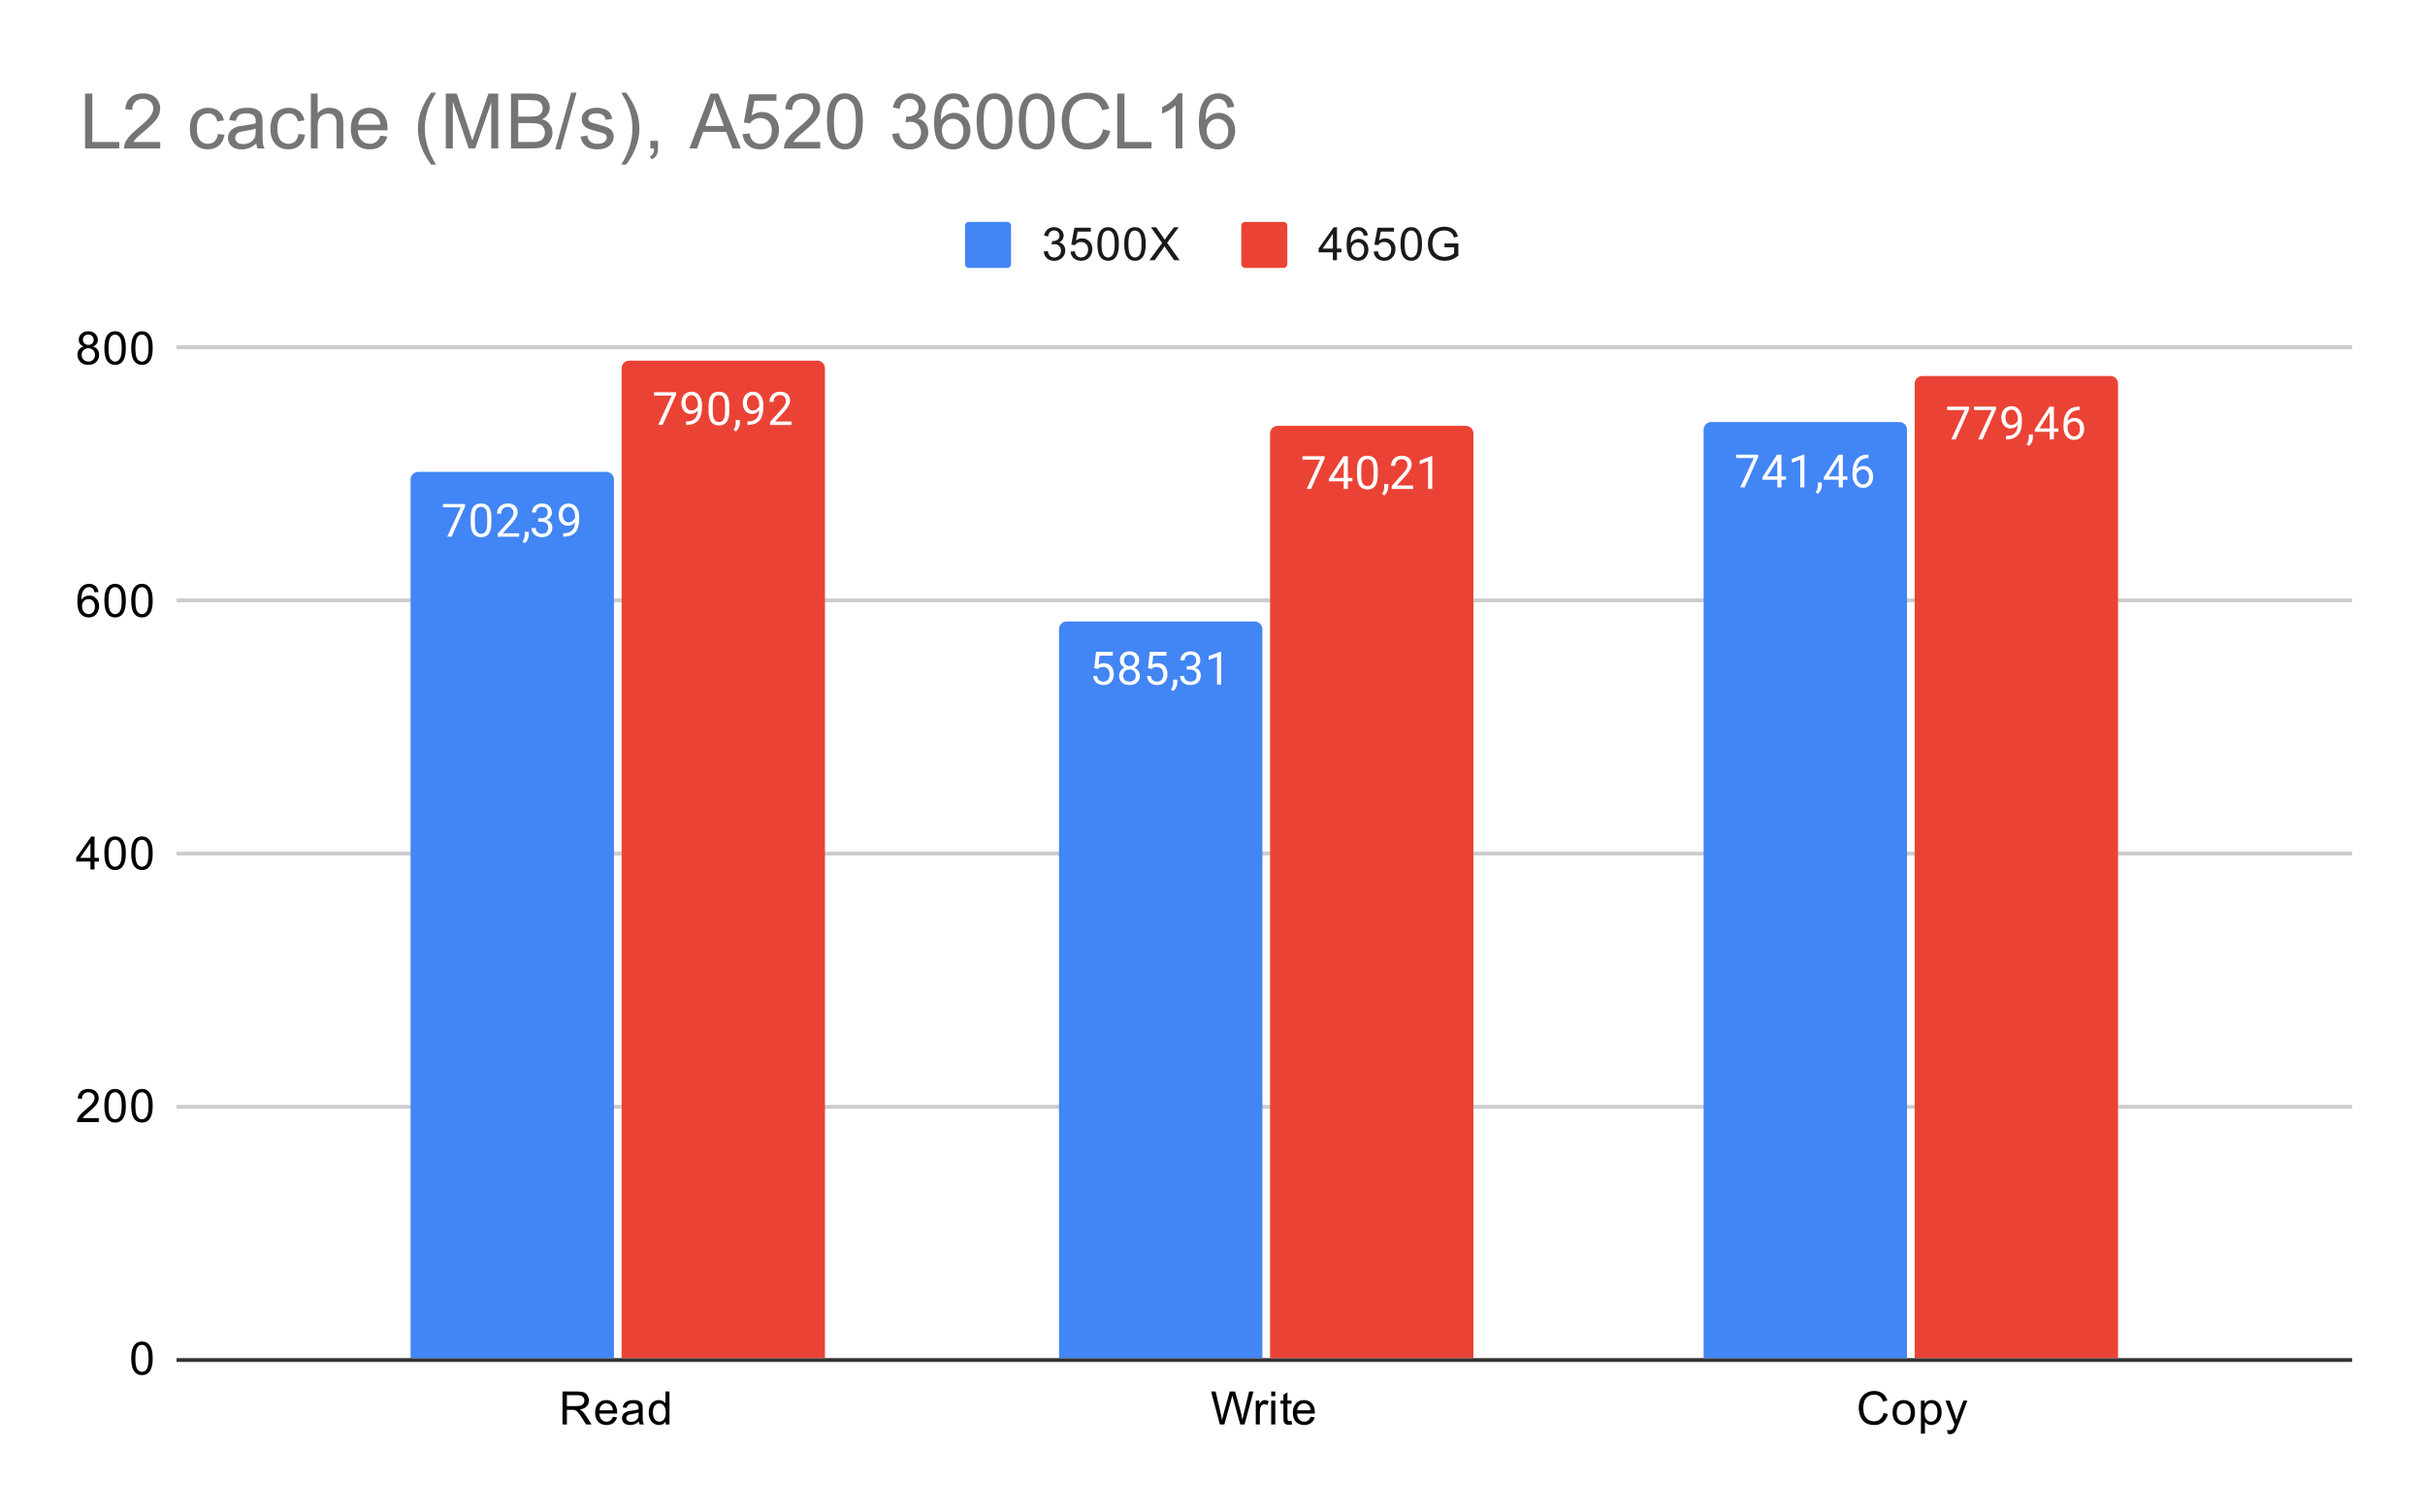
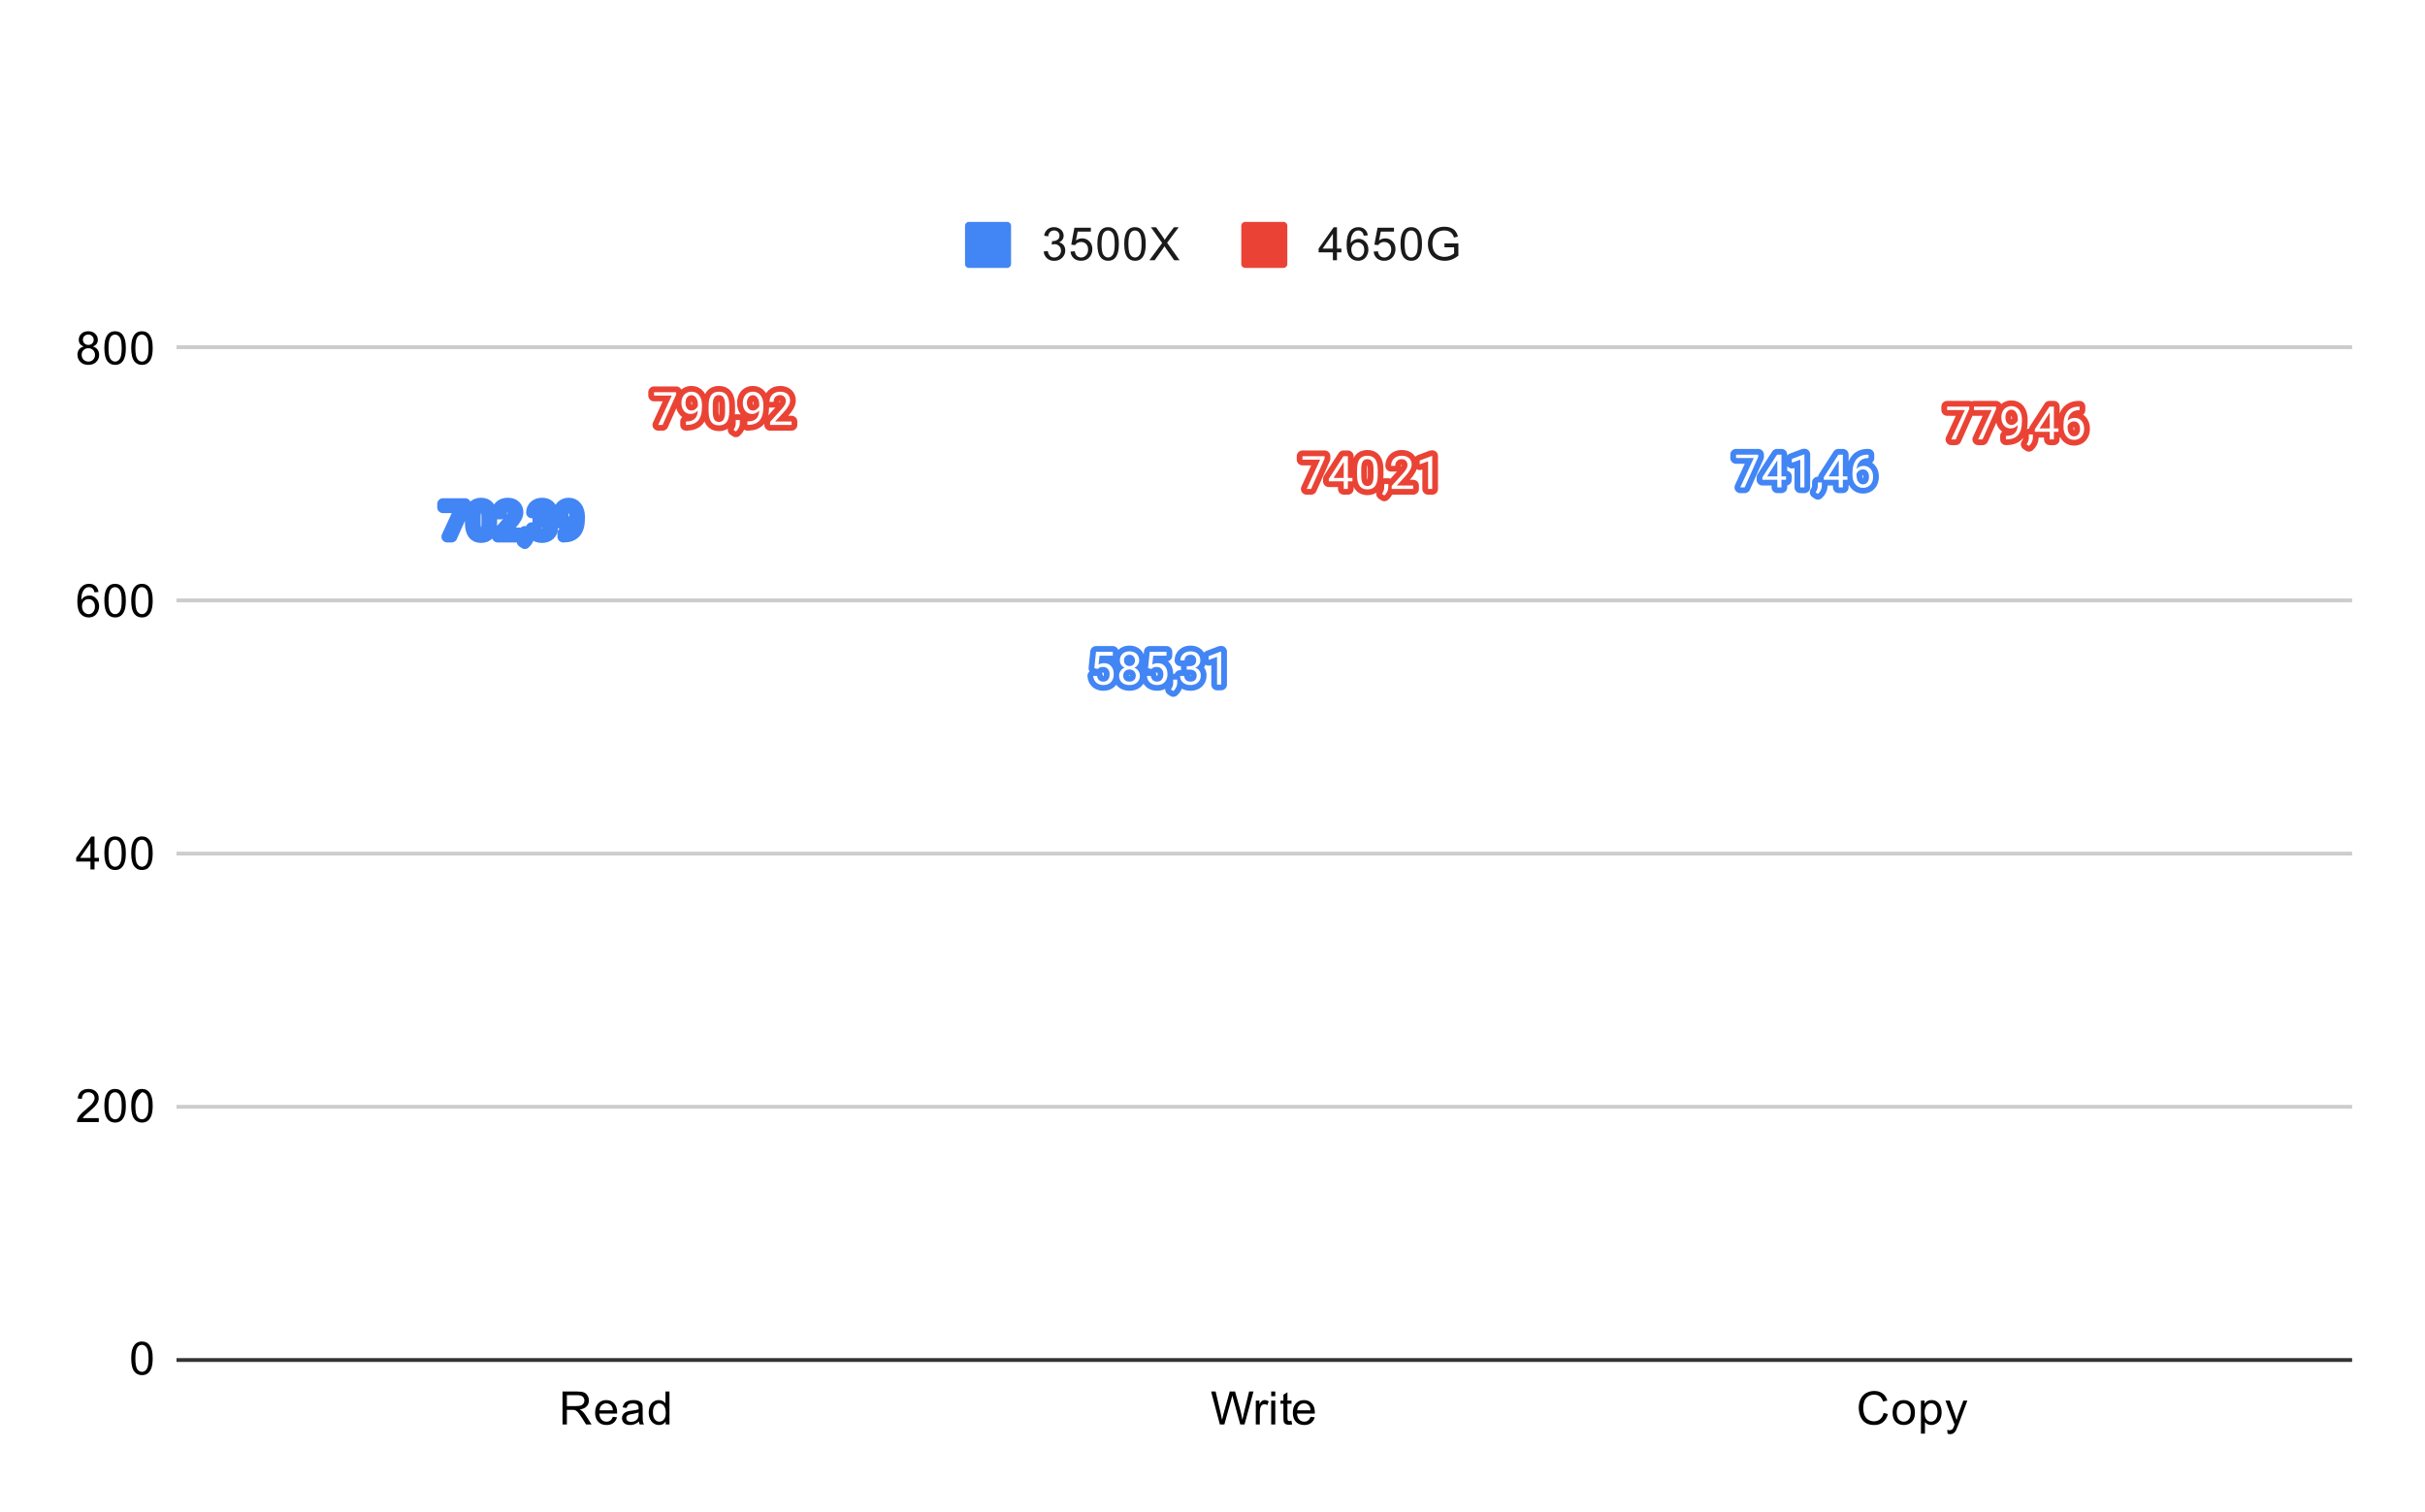
<svg xmlns="http://www.w3.org/2000/svg" version="1.1" viewBox="0.0 0.0 632.0 394.0" fill="none" stroke="none" stroke-linecap="square" stroke-miterlimit="10" width="632" height="394">
  <path fill="#ffffff" d="M0 0L632.0 0L632.0 394.0L0 394.0L0 0Z" fill-rule="nonzero" />
  <path stroke="#333333" stroke-width="1.0" stroke-linecap="butt" d="M46.5 354.5L612.5 354.5" fill-rule="nonzero" />
  <path stroke="#cccccc" stroke-width="1.0" stroke-linecap="butt" d="M46.5 288.5L612.5 288.5" fill-rule="nonzero" />
  <path stroke="#cccccc" stroke-width="1.0" stroke-linecap="butt" d="M46.5 222.5L612.5 222.5" fill-rule="nonzero" />
  <path stroke="#cccccc" stroke-width="1.0" stroke-linecap="butt" d="M46.5 156.5L612.5 156.5" fill-rule="nonzero" />
  <path stroke="#cccccc" stroke-width="1.0" stroke-linecap="butt" d="M46.5 90.5L612.5 90.5" fill-rule="nonzero" />
  <clipPath id="id_0">
-     <path d="M46.7 90.967L612.3 90.967L612.3 354.3L46.7 354.3L46.7 90.967Z" clip-rule="nonzero" />
-   </clipPath>
+     </clipPath>
  <path stroke="#000000" stroke-width="2.0" stroke-linecap="butt" stroke-opacity="0.0" clip-path="url(#id_0)" d="M160.0 354.0L107.0 354.0L107.0 125.0C107.0 123.895 107.895 123.0 109.0 123.0L158.0 123.0C159.105 123.0 160.0 123.895 160.0 125.0Z" fill-rule="nonzero" />
  <path fill="#4285f4" clip-path="url(#id_0)" d="M160.0 354.0L107.0 354.0L107.0 125.0C107.0 123.895 107.895 123.0 109.0 123.0L158.0 123.0C159.105 123.0 160.0 123.895 160.0 125.0Z" fill-rule="nonzero" />
  <path stroke="#000000" stroke-width="2.0" stroke-linecap="butt" stroke-opacity="0.0" clip-path="url(#id_0)" d="M329.0 354.0L276.0 354.0L276.0 164.0C276.0 162.895 276.895 162.0 278.0 162.0L327.0 162.0C328.105 162.0 329.0 162.895 329.0 164.0Z" fill-rule="nonzero" />
  <path fill="#4285f4" clip-path="url(#id_0)" d="M329.0 354.0L276.0 354.0L276.0 164.0C276.0 162.895 276.895 162.0 278.0 162.0L327.0 162.0C328.105 162.0 329.0 162.895 329.0 164.0Z" fill-rule="nonzero" />
  <path stroke="#000000" stroke-width="2.0" stroke-linecap="butt" stroke-opacity="0.0" clip-path="url(#id_0)" d="M497.0 354.0L444.0 354.0L444.0 112.0C444.0 110.895 444.895 110.0 446.0 110.0L495.0 110.0C496.105 110.0 497.0 110.895 497.0 112.0Z" fill-rule="nonzero" />
  <path fill="#4285f4" clip-path="url(#id_0)" d="M497.0 354.0L444.0 354.0L444.0 112.0C444.0 110.895 444.895 110.0 446.0 110.0L495.0 110.0C496.105 110.0 497.0 110.895 497.0 112.0Z" fill-rule="nonzero" />
  <path stroke="#000000" stroke-width="2.0" stroke-linecap="butt" stroke-opacity="0.0" clip-path="url(#id_0)" d="M215.0 354.0L162.0 354.0L162.0 96.0C162.0 94.895 162.895 94.0 164.0 94.0L213.0 94.0C214.105 94.0 215.0 94.895 215.0 96.0Z" fill-rule="nonzero" />
  <path fill="#ea4335" clip-path="url(#id_0)" d="M215.0 354.0L162.0 354.0L162.0 96.0C162.0 94.895 162.895 94.0 164.0 94.0L213.0 94.0C214.105 94.0 215.0 94.895 215.0 96.0Z" fill-rule="nonzero" />
  <path stroke="#000000" stroke-width="2.0" stroke-linecap="butt" stroke-opacity="0.0" clip-path="url(#id_0)" d="M384.0 354.0L331.0 354.0L331.0 113.0C331.0 111.895 331.895 111.0 333.0 111.0L382.0 111.0C383.105 111.0 384.0 111.895 384.0 113.0Z" fill-rule="nonzero" />
  <path fill="#ea4335" clip-path="url(#id_0)" d="M384.0 354.0L331.0 354.0L331.0 113.0C331.0 111.895 331.895 111.0 333.0 111.0L382.0 111.0C383.105 111.0 384.0 111.895 384.0 113.0Z" fill-rule="nonzero" />
  <path stroke="#000000" stroke-width="2.0" stroke-linecap="butt" stroke-opacity="0.0" clip-path="url(#id_0)" d="M552.0 354.0L499.0 354.0L499.0 100.0C499.0 98.895 499.895 98.0 501.0 98.0L550.0 98.0C551.105 98.0 552.0 98.895 552.0 100.0Z" fill-rule="nonzero" />
  <path fill="#ea4335" clip-path="url(#id_0)" d="M552.0 354.0L499.0 354.0L499.0 100.0C499.0 98.895 499.895 98.0 501.0 98.0L550.0 98.0C551.105 98.0 552.0 98.895 552.0 100.0Z" fill-rule="nonzero" />
  <path stroke="#4285f4" stroke-width="3.0" stroke-linejoin="round" stroke-linecap="round" d="M121.219 131.975L117.688 139.897L116.547 139.897L120.062 132.256L115.453 132.256L115.453 131.365L121.219 131.365L121.219 131.975ZM128.062 136.256Q128.062 138.162 127.406 139.1Q126.766 140.022 125.375 140.022Q124.016 140.022 123.359 139.115Q122.703 138.209 122.672 136.397L122.672 134.959Q122.672 133.069 123.312 132.162Q123.969 131.24 125.359 131.24Q126.734 131.24 127.391 132.131Q128.047 133.006 128.062 134.85L128.062 136.256ZM126.969 134.772Q126.969 133.397 126.578 132.772Q126.203 132.131 125.359 132.131Q124.531 132.131 124.141 132.772Q123.766 133.397 123.766 134.694L123.766 136.428Q123.766 137.803 124.156 138.475Q124.562 139.131 125.375 139.131Q126.172 139.131 126.562 138.506Q126.953 137.881 126.969 136.553L126.969 134.772ZM135.297 139.897L129.703 139.897L129.703 139.115L132.656 135.834Q133.312 135.084 133.562 134.631Q133.812 134.162 133.812 133.662Q133.812 132.99 133.406 132.569Q133.016 132.131 132.328 132.131Q131.531 132.131 131.078 132.6Q130.625 133.053 130.625 133.881L129.547 133.881Q129.547 132.694 130.297 131.975Q131.062 131.24 132.328 131.24Q133.531 131.24 134.219 131.865Q134.906 132.49 134.906 133.537Q134.906 134.787 133.297 136.537L131.016 139.006L135.297 139.006L135.297 139.897ZM136.781 141.6L136.172 141.178Q136.719 140.412 136.75 139.584L136.75 138.615L137.812 138.615L137.812 139.459Q137.812 140.053 137.516 140.647Q137.219 141.24 136.781 141.6ZM140.281 135.1L141.094 135.1Q141.875 135.084 142.312 134.694Q142.75 134.303 142.75 133.631Q142.75 132.131 141.25 132.131Q140.547 132.131 140.125 132.537Q139.719 132.944 139.719 133.6L138.625 133.6Q138.625 132.584 139.359 131.912Q140.109 131.24 141.25 131.24Q142.453 131.24 143.141 131.881Q143.828 132.522 143.828 133.662Q143.828 134.225 143.469 134.74Q143.109 135.256 142.484 135.522Q143.188 135.74 143.562 136.256Q143.953 136.772 143.953 137.522Q143.953 138.662 143.203 139.35Q142.453 140.022 141.25 140.022Q140.062 140.022 139.297 139.365Q138.547 138.709 138.547 137.647L139.641 137.647Q139.641 138.319 140.078 138.725Q140.516 139.131 141.266 139.131Q142.047 139.131 142.453 138.725Q142.875 138.303 142.875 137.537Q142.875 136.803 142.422 136.412Q141.969 136.006 141.094 135.99L140.281 135.99L140.281 135.1ZM149.859 136.147Q149.531 136.553 149.047 136.803Q148.578 137.037 148.016 137.037Q147.281 137.037 146.734 136.678Q146.188 136.319 145.891 135.662Q145.594 134.99 145.594 134.194Q145.594 133.35 145.906 132.662Q146.234 131.975 146.828 131.615Q147.438 131.24 148.234 131.24Q149.5 131.24 150.219 132.194Q150.953 133.147 150.953 134.772L150.953 135.084Q150.953 137.584 149.969 138.725Q148.984 139.865 147.0 139.897L146.781 139.897L146.781 138.99L147.016 138.99Q148.359 138.959 149.078 138.287Q149.797 137.615 149.859 136.147ZM148.188 136.147Q148.734 136.147 149.188 135.819Q149.656 135.475 149.875 134.99L149.875 134.553Q149.875 133.49 149.406 132.819Q148.938 132.147 148.234 132.147Q147.516 132.147 147.078 132.694Q146.656 133.24 146.656 134.147Q146.656 135.022 147.062 135.584Q147.484 136.147 148.188 136.147Z" fill-rule="nonzero" />
-   <path fill="#ffffff" d="M121.219 131.975L117.688 139.897L116.547 139.897L120.062 132.256L115.453 132.256L115.453 131.365L121.219 131.365L121.219 131.975ZM128.062 136.256Q128.062 138.162 127.406 139.1Q126.766 140.022 125.375 140.022Q124.016 140.022 123.359 139.115Q122.703 138.209 122.672 136.397L122.672 134.959Q122.672 133.069 123.312 132.162Q123.969 131.24 125.359 131.24Q126.734 131.24 127.391 132.131Q128.047 133.006 128.062 134.85L128.062 136.256ZM126.969 134.772Q126.969 133.397 126.578 132.772Q126.203 132.131 125.359 132.131Q124.531 132.131 124.141 132.772Q123.766 133.397 123.766 134.694L123.766 136.428Q123.766 137.803 124.156 138.475Q124.562 139.131 125.375 139.131Q126.172 139.131 126.562 138.506Q126.953 137.881 126.969 136.553L126.969 134.772ZM135.297 139.897L129.703 139.897L129.703 139.115L132.656 135.834Q133.312 135.084 133.562 134.631Q133.812 134.162 133.812 133.662Q133.812 132.99 133.406 132.569Q133.016 132.131 132.328 132.131Q131.531 132.131 131.078 132.6Q130.625 133.053 130.625 133.881L129.547 133.881Q129.547 132.694 130.297 131.975Q131.062 131.24 132.328 131.24Q133.531 131.24 134.219 131.865Q134.906 132.49 134.906 133.537Q134.906 134.787 133.297 136.537L131.016 139.006L135.297 139.006L135.297 139.897ZM136.781 141.6L136.172 141.178Q136.719 140.412 136.75 139.584L136.75 138.615L137.812 138.615L137.812 139.459Q137.812 140.053 137.516 140.647Q137.219 141.24 136.781 141.6ZM140.281 135.1L141.094 135.1Q141.875 135.084 142.312 134.694Q142.75 134.303 142.75 133.631Q142.75 132.131 141.25 132.131Q140.547 132.131 140.125 132.537Q139.719 132.944 139.719 133.6L138.625 133.6Q138.625 132.584 139.359 131.912Q140.109 131.24 141.25 131.24Q142.453 131.24 143.141 131.881Q143.828 132.522 143.828 133.662Q143.828 134.225 143.469 134.74Q143.109 135.256 142.484 135.522Q143.188 135.74 143.562 136.256Q143.953 136.772 143.953 137.522Q143.953 138.662 143.203 139.35Q142.453 140.022 141.25 140.022Q140.062 140.022 139.297 139.365Q138.547 138.709 138.547 137.647L139.641 137.647Q139.641 138.319 140.078 138.725Q140.516 139.131 141.266 139.131Q142.047 139.131 142.453 138.725Q142.875 138.303 142.875 137.537Q142.875 136.803 142.422 136.412Q141.969 136.006 141.094 135.99L140.281 135.99L140.281 135.1ZM149.859 136.147Q149.531 136.553 149.047 136.803Q148.578 137.037 148.016 137.037Q147.281 137.037 146.734 136.678Q146.188 136.319 145.891 135.662Q145.594 134.99 145.594 134.194Q145.594 133.35 145.906 132.662Q146.234 131.975 146.828 131.615Q147.438 131.24 148.234 131.24Q149.5 131.24 150.219 132.194Q150.953 133.147 150.953 134.772L150.953 135.084Q150.953 137.584 149.969 138.725Q148.984 139.865 147.0 139.897L146.781 139.897L146.781 138.99L147.016 138.99Q148.359 138.959 149.078 138.287Q149.797 137.615 149.859 136.147ZM148.188 136.147Q148.734 136.147 149.188 135.819Q149.656 135.475 149.875 134.99L149.875 134.553Q149.875 133.49 149.406 132.819Q148.938 132.147 148.234 132.147Q147.516 132.147 147.078 132.694Q146.656 133.24 146.656 134.147Q146.656 135.022 147.062 135.584Q147.484 136.147 148.188 136.147Z" fill-rule="nonzero" />
  <path stroke="#4285f4" stroke-width="3.0" stroke-linejoin="round" stroke-linecap="round" d="M285.203 174.154L285.641 169.904L290.016 169.904L290.016 170.904L286.562 170.904L286.297 173.232Q286.938 172.857 287.734 172.857Q288.891 172.857 289.578 173.639Q290.266 174.404 290.266 175.717Q290.266 177.029 289.547 177.795Q288.844 178.56 287.562 178.56Q286.438 178.56 285.719 177.935Q285.0 177.295 284.906 176.185L285.922 176.185Q286.031 176.92 286.453 177.295Q286.875 177.67 287.562 177.67Q288.312 177.67 288.75 177.154Q289.188 176.639 289.188 175.732Q289.188 174.873 288.719 174.357Q288.25 173.842 287.469 173.842Q286.766 173.842 286.359 174.139L286.078 174.373L285.203 174.154ZM296.891 172.123Q296.891 172.764 296.547 173.264Q296.203 173.764 295.641 174.045Q296.297 174.326 296.688 174.889Q297.078 175.435 297.078 176.139Q297.078 177.232 296.328 177.904Q295.594 178.56 294.375 178.56Q293.141 178.56 292.391 177.904Q291.656 177.232 291.656 176.139Q291.656 175.435 292.031 174.889Q292.406 174.326 293.078 174.045Q292.516 173.764 292.188 173.264Q291.859 172.764 291.859 172.123Q291.859 171.045 292.547 170.42Q293.234 169.779 294.375 169.779Q295.5 169.779 296.188 170.42Q296.891 171.045 296.891 172.123ZM296.0 176.107Q296.0 175.389 295.547 174.951Q295.094 174.498 294.359 174.498Q293.625 174.498 293.172 174.951Q292.734 175.389 292.734 176.123Q292.734 176.842 293.172 177.264Q293.609 177.67 294.375 177.67Q295.125 177.67 295.562 177.248Q296.0 176.826 296.0 176.107ZM294.375 170.67Q293.734 170.67 293.328 171.076Q292.938 171.467 292.938 172.154Q292.938 172.795 293.328 173.201Q293.719 173.607 294.359 173.607Q295.016 173.607 295.406 173.201Q295.797 172.795 295.797 172.154Q295.797 171.498 295.391 171.092Q294.984 170.67 294.375 170.67ZM299.203 174.154L299.641 169.904L304.016 169.904L304.016 170.904L300.562 170.904L300.297 173.232Q300.938 172.857 301.734 172.857Q302.891 172.857 303.578 173.639Q304.266 174.404 304.266 175.717Q304.266 177.029 303.547 177.795Q302.844 178.56 301.562 178.56Q300.438 178.56 299.719 177.935Q299.0 177.295 298.906 176.185L299.922 176.185Q300.031 176.92 300.453 177.295Q300.875 177.67 301.562 177.67Q302.312 177.67 302.75 177.154Q303.188 176.639 303.188 175.732Q303.188 174.873 302.719 174.357Q302.25 173.842 301.469 173.842Q300.766 173.842 300.359 174.139L300.078 174.373L299.203 174.154ZM305.781 180.139L305.172 179.717Q305.719 178.951 305.75 178.123L305.75 177.154L306.812 177.154L306.812 177.998Q306.812 178.592 306.516 179.185Q306.219 179.779 305.781 180.139ZM309.281 173.639L310.094 173.639Q310.875 173.623 311.312 173.232Q311.75 172.842 311.75 172.17Q311.75 170.67 310.25 170.67Q309.547 170.67 309.125 171.076Q308.719 171.482 308.719 172.139L307.625 172.139Q307.625 171.123 308.359 170.451Q309.109 169.779 310.25 169.779Q311.453 169.779 312.141 170.42Q312.828 171.06 312.828 172.201Q312.828 172.764 312.469 173.279Q312.109 173.795 311.484 174.06Q312.188 174.279 312.562 174.795Q312.953 175.31 312.953 176.06Q312.953 177.201 312.203 177.889Q311.453 178.56 310.25 178.56Q309.062 178.56 308.297 177.904Q307.547 177.248 307.547 176.185L308.641 176.185Q308.641 176.857 309.078 177.264Q309.516 177.67 310.266 177.67Q311.047 177.67 311.453 177.264Q311.875 176.842 311.875 176.076Q311.875 175.342 311.422 174.951Q310.969 174.545 310.094 174.529L309.281 174.529L309.281 173.639ZM318.266 178.435L317.188 178.435L317.188 171.217L315.0 172.014L315.0 171.029L318.109 169.857L318.266 169.857L318.266 178.435Z" fill-rule="nonzero" />
  <path fill="#ffffff" d="M285.203 174.154L285.641 169.904L290.016 169.904L290.016 170.904L286.562 170.904L286.297 173.232Q286.938 172.857 287.734 172.857Q288.891 172.857 289.578 173.639Q290.266 174.404 290.266 175.717Q290.266 177.029 289.547 177.795Q288.844 178.56 287.562 178.56Q286.438 178.56 285.719 177.935Q285.0 177.295 284.906 176.185L285.922 176.185Q286.031 176.92 286.453 177.295Q286.875 177.67 287.562 177.67Q288.312 177.67 288.75 177.154Q289.188 176.639 289.188 175.732Q289.188 174.873 288.719 174.357Q288.25 173.842 287.469 173.842Q286.766 173.842 286.359 174.139L286.078 174.373L285.203 174.154ZM296.891 172.123Q296.891 172.764 296.547 173.264Q296.203 173.764 295.641 174.045Q296.297 174.326 296.688 174.889Q297.078 175.435 297.078 176.139Q297.078 177.232 296.328 177.904Q295.594 178.56 294.375 178.56Q293.141 178.56 292.391 177.904Q291.656 177.232 291.656 176.139Q291.656 175.435 292.031 174.889Q292.406 174.326 293.078 174.045Q292.516 173.764 292.188 173.264Q291.859 172.764 291.859 172.123Q291.859 171.045 292.547 170.42Q293.234 169.779 294.375 169.779Q295.5 169.779 296.188 170.42Q296.891 171.045 296.891 172.123ZM296.0 176.107Q296.0 175.389 295.547 174.951Q295.094 174.498 294.359 174.498Q293.625 174.498 293.172 174.951Q292.734 175.389 292.734 176.123Q292.734 176.842 293.172 177.264Q293.609 177.67 294.375 177.67Q295.125 177.67 295.562 177.248Q296.0 176.826 296.0 176.107ZM294.375 170.67Q293.734 170.67 293.328 171.076Q292.938 171.467 292.938 172.154Q292.938 172.795 293.328 173.201Q293.719 173.607 294.359 173.607Q295.016 173.607 295.406 173.201Q295.797 172.795 295.797 172.154Q295.797 171.498 295.391 171.092Q294.984 170.67 294.375 170.67ZM299.203 174.154L299.641 169.904L304.016 169.904L304.016 170.904L300.562 170.904L300.297 173.232Q300.938 172.857 301.734 172.857Q302.891 172.857 303.578 173.639Q304.266 174.404 304.266 175.717Q304.266 177.029 303.547 177.795Q302.844 178.56 301.562 178.56Q300.438 178.56 299.719 177.935Q299.0 177.295 298.906 176.185L299.922 176.185Q300.031 176.92 300.453 177.295Q300.875 177.67 301.562 177.67Q302.312 177.67 302.75 177.154Q303.188 176.639 303.188 175.732Q303.188 174.873 302.719 174.357Q302.25 173.842 301.469 173.842Q300.766 173.842 300.359 174.139L300.078 174.373L299.203 174.154ZM305.781 180.139L305.172 179.717Q305.719 178.951 305.75 178.123L305.75 177.154L306.812 177.154L306.812 177.998Q306.812 178.592 306.516 179.185Q306.219 179.779 305.781 180.139ZM309.281 173.639L310.094 173.639Q310.875 173.623 311.312 173.232Q311.75 172.842 311.75 172.17Q311.75 170.67 310.25 170.67Q309.547 170.67 309.125 171.076Q308.719 171.482 308.719 172.139L307.625 172.139Q307.625 171.123 308.359 170.451Q309.109 169.779 310.25 169.779Q311.453 169.779 312.141 170.42Q312.828 171.06 312.828 172.201Q312.828 172.764 312.469 173.279Q312.109 173.795 311.484 174.06Q312.188 174.279 312.562 174.795Q312.953 175.31 312.953 176.06Q312.953 177.201 312.203 177.889Q311.453 178.56 310.25 178.56Q309.062 178.56 308.297 177.904Q307.547 177.248 307.547 176.185L308.641 176.185Q308.641 176.857 309.078 177.264Q309.516 177.67 310.266 177.67Q311.047 177.67 311.453 177.264Q311.875 176.842 311.875 176.076Q311.875 175.342 311.422 174.951Q310.969 174.545 310.094 174.529L309.281 174.529L309.281 173.639ZM318.266 178.435L317.188 178.435L317.188 171.217L315.0 172.014L315.0 171.029L318.109 169.857L318.266 169.857L318.266 178.435Z" fill-rule="nonzero" />
  <path stroke="#4285f4" stroke-width="3.0" stroke-linejoin="round" stroke-linecap="round" d="M458.219 119.114L454.688 127.036L453.547 127.036L457.062 119.395L452.453 119.395L452.453 118.505L458.219 118.505L458.219 119.114ZM464.281 124.177L465.469 124.177L465.469 125.052L464.281 125.052L464.281 127.036L463.203 127.036L463.203 125.052L459.312 125.052L459.312 124.411L463.125 118.505L464.281 118.505L464.281 124.177ZM460.547 124.177L463.203 124.177L463.203 119.989L463.062 120.224L460.547 124.177ZM470.266 127.036L469.188 127.036L469.188 119.817L467.0 120.614L467.0 119.63L470.109 118.458L470.266 118.458L470.266 127.036ZM473.781 128.739L473.172 128.317Q473.719 127.552 473.75 126.724L473.75 125.755L474.812 125.755L474.812 126.599Q474.812 127.192 474.516 127.786Q474.219 128.38 473.781 128.739ZM480.281 124.177L481.469 124.177L481.469 125.052L480.281 125.052L480.281 127.036L479.203 127.036L479.203 125.052L475.312 125.052L475.312 124.411L479.125 118.505L480.281 118.505L480.281 124.177ZM476.547 124.177L479.203 124.177L479.203 119.989L479.062 120.224L476.547 124.177ZM486.969 118.505L486.969 119.411L486.766 119.411Q485.5 119.442 484.75 120.177Q484.0 120.895 483.875 122.208Q484.562 121.442 485.719 121.442Q486.828 121.442 487.5 122.224Q488.172 123.005 488.172 124.255Q488.172 125.567 487.453 126.364Q486.734 127.161 485.516 127.161Q484.297 127.161 483.531 126.224Q482.781 125.27 482.781 123.786L482.781 123.38Q482.781 121.02 483.781 119.77Q484.781 118.52 486.766 118.505L486.969 118.505ZM485.547 122.349Q484.984 122.349 484.516 122.677Q484.047 123.005 483.859 123.52L483.859 123.911Q483.859 124.974 484.328 125.614Q484.812 126.255 485.516 126.255Q486.25 126.255 486.672 125.724Q487.094 125.177 487.094 124.302Q487.094 123.427 486.672 122.895Q486.25 122.349 485.547 122.349Z" fill-rule="nonzero" />
  <path fill="#ffffff" d="M458.219 119.114L454.688 127.036L453.547 127.036L457.062 119.395L452.453 119.395L452.453 118.505L458.219 118.505L458.219 119.114ZM464.281 124.177L465.469 124.177L465.469 125.052L464.281 125.052L464.281 127.036L463.203 127.036L463.203 125.052L459.312 125.052L459.312 124.411L463.125 118.505L464.281 118.505L464.281 124.177ZM460.547 124.177L463.203 124.177L463.203 119.989L463.062 120.224L460.547 124.177ZM470.266 127.036L469.188 127.036L469.188 119.817L467.0 120.614L467.0 119.63L470.109 118.458L470.266 118.458L470.266 127.036ZM473.781 128.739L473.172 128.317Q473.719 127.552 473.75 126.724L473.75 125.755L474.812 125.755L474.812 126.599Q474.812 127.192 474.516 127.786Q474.219 128.38 473.781 128.739ZM480.281 124.177L481.469 124.177L481.469 125.052L480.281 125.052L480.281 127.036L479.203 127.036L479.203 125.052L475.312 125.052L475.312 124.411L479.125 118.505L480.281 118.505L480.281 124.177ZM476.547 124.177L479.203 124.177L479.203 119.989L479.062 120.224L476.547 124.177ZM486.969 118.505L486.969 119.411L486.766 119.411Q485.5 119.442 484.75 120.177Q484.0 120.895 483.875 122.208Q484.562 121.442 485.719 121.442Q486.828 121.442 487.5 122.224Q488.172 123.005 488.172 124.255Q488.172 125.567 487.453 126.364Q486.734 127.161 485.516 127.161Q484.297 127.161 483.531 126.224Q482.781 125.27 482.781 123.786L482.781 123.38Q482.781 121.02 483.781 119.77Q484.781 118.52 486.766 118.505L486.969 118.505ZM485.547 122.349Q484.984 122.349 484.516 122.677Q484.047 123.005 483.859 123.52L483.859 123.911Q483.859 124.974 484.328 125.614Q484.812 126.255 485.516 126.255Q486.25 126.255 486.672 125.724Q487.094 125.177 487.094 124.302Q487.094 123.427 486.672 122.895Q486.25 122.349 485.547 122.349Z" fill-rule="nonzero" />
  <path stroke="#ea4335" stroke-width="3.0" stroke-linejoin="round" stroke-linecap="round" d="M176.219 102.834L172.688 110.755L171.547 110.755L175.062 103.115L170.453 103.115L170.453 102.224L176.219 102.224L176.219 102.834ZM181.859 107.005Q181.531 107.412 181.047 107.662Q180.578 107.896 180.016 107.896Q179.281 107.896 178.734 107.537Q178.188 107.177 177.891 106.521Q177.594 105.849 177.594 105.052Q177.594 104.209 177.906 103.521Q178.234 102.834 178.828 102.474Q179.438 102.099 180.234 102.099Q181.5 102.099 182.219 103.052Q182.953 104.005 182.953 105.63L182.953 105.943Q182.953 108.443 181.969 109.584Q180.984 110.724 179.0 110.755L178.781 110.755L178.781 109.849L179.016 109.849Q180.359 109.818 181.078 109.146Q181.797 108.474 181.859 107.005ZM180.188 107.005Q180.734 107.005 181.188 106.677Q181.656 106.334 181.875 105.849L181.875 105.412Q181.875 104.349 181.406 103.677Q180.938 103.005 180.234 103.005Q179.516 103.005 179.078 103.552Q178.656 104.099 178.656 105.005Q178.656 105.88 179.062 106.443Q179.484 107.005 180.188 107.005ZM190.062 107.115Q190.062 109.021 189.406 109.959Q188.766 110.88 187.375 110.88Q186.016 110.88 185.359 109.974Q184.703 109.068 184.672 107.255L184.672 105.818Q184.672 103.927 185.312 103.021Q185.969 102.099 187.359 102.099Q188.734 102.099 189.391 102.99Q190.047 103.865 190.062 105.709L190.062 107.115ZM188.969 105.63Q188.969 104.255 188.578 103.63Q188.203 102.99 187.359 102.99Q186.531 102.99 186.141 103.63Q185.766 104.255 185.766 105.552L185.766 107.287Q185.766 108.662 186.156 109.334Q186.562 109.99 187.375 109.99Q188.172 109.99 188.562 109.365Q188.953 108.74 188.969 107.412L188.969 105.63ZM191.781 112.459L191.172 112.037Q191.719 111.271 191.75 110.443L191.75 109.474L192.812 109.474L192.812 110.318Q192.812 110.912 192.516 111.505Q192.219 112.099 191.781 112.459ZM197.859 107.005Q197.531 107.412 197.047 107.662Q196.578 107.896 196.016 107.896Q195.281 107.896 194.734 107.537Q194.188 107.177 193.891 106.521Q193.594 105.849 193.594 105.052Q193.594 104.209 193.906 103.521Q194.234 102.834 194.828 102.474Q195.438 102.099 196.234 102.099Q197.5 102.099 198.219 103.052Q198.953 104.005 198.953 105.63L198.953 105.943Q198.953 108.443 197.969 109.584Q196.984 110.724 195.0 110.755L194.781 110.755L194.781 109.849L195.016 109.849Q196.359 109.818 197.078 109.146Q197.797 108.474 197.859 107.005ZM196.188 107.005Q196.734 107.005 197.188 106.677Q197.656 106.334 197.875 105.849L197.875 105.412Q197.875 104.349 197.406 103.677Q196.938 103.005 196.234 103.005Q195.516 103.005 195.078 103.552Q194.656 104.099 194.656 105.005Q194.656 105.88 195.062 106.443Q195.484 107.005 196.188 107.005ZM206.297 110.755L200.703 110.755L200.703 109.974L203.656 106.693Q204.312 105.943 204.562 105.49Q204.812 105.021 204.812 104.521Q204.812 103.849 204.406 103.427Q204.016 102.99 203.328 102.99Q202.531 102.99 202.078 103.459Q201.625 103.912 201.625 104.74L200.547 104.74Q200.547 103.552 201.297 102.834Q202.062 102.099 203.328 102.099Q204.531 102.099 205.219 102.724Q205.906 103.349 205.906 104.396Q205.906 105.646 204.297 107.396L202.016 109.865L206.297 109.865L206.297 110.755Z" fill-rule="nonzero" />
  <path fill="#ffffff" d="M176.219 102.834L172.688 110.755L171.547 110.755L175.062 103.115L170.453 103.115L170.453 102.224L176.219 102.224L176.219 102.834ZM181.859 107.005Q181.531 107.412 181.047 107.662Q180.578 107.896 180.016 107.896Q179.281 107.896 178.734 107.537Q178.188 107.177 177.891 106.521Q177.594 105.849 177.594 105.052Q177.594 104.209 177.906 103.521Q178.234 102.834 178.828 102.474Q179.438 102.099 180.234 102.099Q181.5 102.099 182.219 103.052Q182.953 104.005 182.953 105.63L182.953 105.943Q182.953 108.443 181.969 109.584Q180.984 110.724 179.0 110.755L178.781 110.755L178.781 109.849L179.016 109.849Q180.359 109.818 181.078 109.146Q181.797 108.474 181.859 107.005ZM180.188 107.005Q180.734 107.005 181.188 106.677Q181.656 106.334 181.875 105.849L181.875 105.412Q181.875 104.349 181.406 103.677Q180.938 103.005 180.234 103.005Q179.516 103.005 179.078 103.552Q178.656 104.099 178.656 105.005Q178.656 105.88 179.062 106.443Q179.484 107.005 180.188 107.005ZM190.062 107.115Q190.062 109.021 189.406 109.959Q188.766 110.88 187.375 110.88Q186.016 110.88 185.359 109.974Q184.703 109.068 184.672 107.255L184.672 105.818Q184.672 103.927 185.312 103.021Q185.969 102.099 187.359 102.099Q188.734 102.099 189.391 102.99Q190.047 103.865 190.062 105.709L190.062 107.115ZM188.969 105.63Q188.969 104.255 188.578 103.63Q188.203 102.99 187.359 102.99Q186.531 102.99 186.141 103.63Q185.766 104.255 185.766 105.552L185.766 107.287Q185.766 108.662 186.156 109.334Q186.562 109.99 187.375 109.99Q188.172 109.99 188.562 109.365Q188.953 108.74 188.969 107.412L188.969 105.63ZM191.781 112.459L191.172 112.037Q191.719 111.271 191.75 110.443L191.75 109.474L192.812 109.474L192.812 110.318Q192.812 110.912 192.516 111.505Q192.219 112.099 191.781 112.459ZM197.859 107.005Q197.531 107.412 197.047 107.662Q196.578 107.896 196.016 107.896Q195.281 107.896 194.734 107.537Q194.188 107.177 193.891 106.521Q193.594 105.849 193.594 105.052Q193.594 104.209 193.906 103.521Q194.234 102.834 194.828 102.474Q195.438 102.099 196.234 102.099Q197.5 102.099 198.219 103.052Q198.953 104.005 198.953 105.63L198.953 105.943Q198.953 108.443 197.969 109.584Q196.984 110.724 195.0 110.755L194.781 110.755L194.781 109.849L195.016 109.849Q196.359 109.818 197.078 109.146Q197.797 108.474 197.859 107.005ZM196.188 107.005Q196.734 107.005 197.188 106.677Q197.656 106.334 197.875 105.849L197.875 105.412Q197.875 104.349 197.406 103.677Q196.938 103.005 196.234 103.005Q195.516 103.005 195.078 103.552Q194.656 104.099 194.656 105.005Q194.656 105.88 195.062 106.443Q195.484 107.005 196.188 107.005ZM206.297 110.755L200.703 110.755L200.703 109.974L203.656 106.693Q204.312 105.943 204.562 105.49Q204.812 105.021 204.812 104.521Q204.812 103.849 204.406 103.427Q204.016 102.99 203.328 102.99Q202.531 102.99 202.078 103.459Q201.625 103.912 201.625 104.74L200.547 104.74Q200.547 103.552 201.297 102.834Q202.062 102.099 203.328 102.099Q204.531 102.099 205.219 102.724Q205.906 103.349 205.906 104.396Q205.906 105.646 204.297 107.396L202.016 109.865L206.297 109.865L206.297 110.755Z" fill-rule="nonzero" />
  <path stroke="#ea4335" stroke-width="3.0" stroke-linejoin="round" stroke-linecap="round" d="M345.219 119.526L341.688 127.448L340.547 127.448L344.062 119.807L339.453 119.807L339.453 118.916L345.219 118.916L345.219 119.526ZM351.281 124.588L352.469 124.588L352.469 125.463L351.281 125.463L351.281 127.448L350.203 127.448L350.203 125.463L346.312 125.463L346.312 124.823L350.125 118.916L351.281 118.916L351.281 124.588ZM347.547 124.588L350.203 124.588L350.203 120.401L350.062 120.635L347.547 124.588ZM359.062 123.807Q359.062 125.713 358.406 126.651Q357.766 127.573 356.375 127.573Q355.016 127.573 354.359 126.666Q353.703 125.76 353.672 123.948L353.672 122.51Q353.672 120.619 354.312 119.713Q354.969 118.791 356.359 118.791Q357.734 118.791 358.391 119.682Q359.047 120.557 359.062 122.401L359.062 123.807ZM357.969 122.323Q357.969 120.948 357.578 120.323Q357.203 119.682 356.359 119.682Q355.531 119.682 355.141 120.323Q354.766 120.948 354.766 122.244L354.766 123.979Q354.766 125.354 355.156 126.026Q355.562 126.682 356.375 126.682Q357.172 126.682 357.562 126.057Q357.953 125.432 357.969 124.104L357.969 122.323ZM360.781 129.151L360.172 128.729Q360.719 127.963 360.75 127.135L360.75 126.166L361.812 126.166L361.812 127.01Q361.812 127.604 361.516 128.198Q361.219 128.791 360.781 129.151ZM368.297 127.448L362.703 127.448L362.703 126.666L365.656 123.385Q366.312 122.635 366.562 122.182Q366.812 121.713 366.812 121.213Q366.812 120.541 366.406 120.119Q366.016 119.682 365.328 119.682Q364.531 119.682 364.078 120.151Q363.625 120.604 363.625 121.432L362.547 121.432Q362.547 120.244 363.297 119.526Q364.062 118.791 365.328 118.791Q366.531 118.791 367.219 119.416Q367.906 120.041 367.906 121.088Q367.906 122.338 366.297 124.088L364.016 126.557L368.297 126.557L368.297 127.448ZM373.266 127.448L372.188 127.448L372.188 120.229L370.0 121.026L370.0 120.041L373.109 118.869L373.266 118.869L373.266 127.448Z" fill-rule="nonzero" />
  <path fill="#ffffff" d="M345.219 119.526L341.688 127.448L340.547 127.448L344.062 119.807L339.453 119.807L339.453 118.916L345.219 118.916L345.219 119.526ZM351.281 124.588L352.469 124.588L352.469 125.463L351.281 125.463L351.281 127.448L350.203 127.448L350.203 125.463L346.312 125.463L346.312 124.823L350.125 118.916L351.281 118.916L351.281 124.588ZM347.547 124.588L350.203 124.588L350.203 120.401L350.062 120.635L347.547 124.588ZM359.062 123.807Q359.062 125.713 358.406 126.651Q357.766 127.573 356.375 127.573Q355.016 127.573 354.359 126.666Q353.703 125.76 353.672 123.948L353.672 122.51Q353.672 120.619 354.312 119.713Q354.969 118.791 356.359 118.791Q357.734 118.791 358.391 119.682Q359.047 120.557 359.062 122.401L359.062 123.807ZM357.969 122.323Q357.969 120.948 357.578 120.323Q357.203 119.682 356.359 119.682Q355.531 119.682 355.141 120.323Q354.766 120.948 354.766 122.244L354.766 123.979Q354.766 125.354 355.156 126.026Q355.562 126.682 356.375 126.682Q357.172 126.682 357.562 126.057Q357.953 125.432 357.969 124.104L357.969 122.323ZM360.781 129.151L360.172 128.729Q360.719 127.963 360.75 127.135L360.75 126.166L361.812 126.166L361.812 127.01Q361.812 127.604 361.516 128.198Q361.219 128.791 360.781 129.151ZM368.297 127.448L362.703 127.448L362.703 126.666L365.656 123.385Q366.312 122.635 366.562 122.182Q366.812 121.713 366.812 121.213Q366.812 120.541 366.406 120.119Q366.016 119.682 365.328 119.682Q364.531 119.682 364.078 120.151Q363.625 120.604 363.625 121.432L362.547 121.432Q362.547 120.244 363.297 119.526Q364.062 118.791 365.328 118.791Q366.531 118.791 367.219 119.416Q367.906 120.041 367.906 121.088Q367.906 122.338 366.297 124.088L364.016 126.557L368.297 126.557L368.297 127.448ZM373.266 127.448L372.188 127.448L372.188 120.229L370.0 121.026L370.0 120.041L373.109 118.869L373.266 118.869L373.266 127.448Z" fill-rule="nonzero" />
  <path stroke="#ea4335" stroke-width="3.0" stroke-linejoin="round" stroke-linecap="round" d="M513.219 106.606L509.688 114.528L508.547 114.528L512.062 106.887L507.453 106.887L507.453 105.996L513.219 105.996L513.219 106.606ZM520.219 106.606L516.688 114.528L515.547 114.528L519.062 106.887L514.453 106.887L514.453 105.996L520.219 105.996L520.219 106.606ZM525.859 110.778Q525.531 111.184 525.047 111.434Q524.578 111.668 524.016 111.668Q523.281 111.668 522.734 111.309Q522.188 110.95 521.891 110.293Q521.594 109.621 521.594 108.825Q521.594 107.981 521.906 107.293Q522.234 106.606 522.828 106.246Q523.438 105.871 524.234 105.871Q525.5 105.871 526.219 106.825Q526.953 107.778 526.953 109.403L526.953 109.715Q526.953 112.215 525.969 113.356Q524.984 114.496 523.0 114.528L522.781 114.528L522.781 113.621L523.016 113.621Q524.359 113.59 525.078 112.918Q525.797 112.246 525.859 110.778ZM524.188 110.778Q524.734 110.778 525.188 110.45Q525.656 110.106 525.875 109.621L525.875 109.184Q525.875 108.121 525.406 107.45Q524.938 106.778 524.234 106.778Q523.516 106.778 523.078 107.325Q522.656 107.871 522.656 108.778Q522.656 109.653 523.062 110.215Q523.484 110.778 524.188 110.778ZM528.781 116.231L528.172 115.809Q528.719 115.043 528.75 114.215L528.75 113.246L529.812 113.246L529.812 114.09Q529.812 114.684 529.516 115.278Q529.219 115.871 528.781 116.231ZM535.281 111.668L536.469 111.668L536.469 112.543L535.281 112.543L535.281 114.528L534.203 114.528L534.203 112.543L530.312 112.543L530.312 111.903L534.125 105.996L535.281 105.996L535.281 111.668ZM531.547 111.668L534.203 111.668L534.203 107.481L534.062 107.715L531.547 111.668ZM541.969 105.996L541.969 106.903L541.766 106.903Q540.5 106.934 539.75 107.668Q539.0 108.387 538.875 109.7Q539.562 108.934 540.719 108.934Q541.828 108.934 542.5 109.715Q543.172 110.496 543.172 111.746Q543.172 113.059 542.453 113.856Q541.734 114.653 540.516 114.653Q539.297 114.653 538.531 113.715Q537.781 112.762 537.781 111.278L537.781 110.871Q537.781 108.512 538.781 107.262Q539.781 106.012 541.766 105.996L541.969 105.996ZM540.547 109.84Q539.984 109.84 539.516 110.168Q539.047 110.496 538.859 111.012L538.859 111.403Q538.859 112.465 539.328 113.106Q539.812 113.746 540.516 113.746Q541.25 113.746 541.672 113.215Q542.094 112.668 542.094 111.793Q542.094 110.918 541.672 110.387Q541.25 109.84 540.547 109.84Z" fill-rule="nonzero" />
  <path fill="#ffffff" d="M513.219 106.606L509.688 114.528L508.547 114.528L512.062 106.887L507.453 106.887L507.453 105.996L513.219 105.996L513.219 106.606ZM520.219 106.606L516.688 114.528L515.547 114.528L519.062 106.887L514.453 106.887L514.453 105.996L520.219 105.996L520.219 106.606ZM525.859 110.778Q525.531 111.184 525.047 111.434Q524.578 111.668 524.016 111.668Q523.281 111.668 522.734 111.309Q522.188 110.95 521.891 110.293Q521.594 109.621 521.594 108.825Q521.594 107.981 521.906 107.293Q522.234 106.606 522.828 106.246Q523.438 105.871 524.234 105.871Q525.5 105.871 526.219 106.825Q526.953 107.778 526.953 109.403L526.953 109.715Q526.953 112.215 525.969 113.356Q524.984 114.496 523.0 114.528L522.781 114.528L522.781 113.621L523.016 113.621Q524.359 113.59 525.078 112.918Q525.797 112.246 525.859 110.778ZM524.188 110.778Q524.734 110.778 525.188 110.45Q525.656 110.106 525.875 109.621L525.875 109.184Q525.875 108.121 525.406 107.45Q524.938 106.778 524.234 106.778Q523.516 106.778 523.078 107.325Q522.656 107.871 522.656 108.778Q522.656 109.653 523.062 110.215Q523.484 110.778 524.188 110.778ZM528.781 116.231L528.172 115.809Q528.719 115.043 528.75 114.215L528.75 113.246L529.812 113.246L529.812 114.09Q529.812 114.684 529.516 115.278Q529.219 115.871 528.781 116.231ZM535.281 111.668L536.469 111.668L536.469 112.543L535.281 112.543L535.281 114.528L534.203 114.528L534.203 112.543L530.312 112.543L530.312 111.903L534.125 105.996L535.281 105.996L535.281 111.668ZM531.547 111.668L534.203 111.668L534.203 107.481L534.062 107.715L531.547 111.668ZM541.969 105.996L541.969 106.903L541.766 106.903Q540.5 106.934 539.75 107.668Q539.0 108.387 538.875 109.7Q539.562 108.934 540.719 108.934Q541.828 108.934 542.5 109.715Q543.172 110.496 543.172 111.746Q543.172 113.059 542.453 113.856Q541.734 114.653 540.516 114.653Q539.297 114.653 538.531 113.715Q537.781 112.762 537.781 111.278L537.781 110.871Q537.781 108.512 538.781 107.262Q539.781 106.012 541.766 105.996L541.969 105.996ZM540.547 109.84Q539.984 109.84 539.516 110.168Q539.047 110.496 538.859 111.012L538.859 111.403Q538.859 112.465 539.328 113.106Q539.812 113.746 540.516 113.746Q541.25 113.746 541.672 113.215Q542.094 112.668 542.094 111.793Q542.094 110.918 541.672 110.387Q541.25 109.84 540.547 109.84Z" fill-rule="nonzero" />
  <path fill="#000000" d="M34.2 354.066Q34.2 352.534 34.513 351.613Q34.825 350.675 35.434 350.175Q36.059 349.675 36.997 349.675Q37.684 349.675 38.2 349.956Q38.731 350.238 39.075 350.769Q39.419 351.284 39.606 352.034Q39.794 352.784 39.794 354.066Q39.794 355.581 39.481 356.503Q39.184 357.425 38.559 357.941Q37.95 358.441 36.997 358.441Q35.763 358.441 35.044 357.55Q34.2 356.488 34.2 354.066ZM35.278 354.066Q35.278 356.175 35.778 356.878Q36.278 357.581 36.997 357.581Q37.731 357.581 38.216 356.878Q38.716 356.175 38.716 354.066Q38.716 351.941 38.216 351.253Q37.731 350.55 36.981 350.55Q36.263 350.55 35.825 351.159Q35.278 351.941 35.278 354.066Z" fill-rule="nonzero" />
-   <path fill="#000000" d="M25.747 291.451L25.747 292.467L20.059 292.467Q20.059 292.092 20.184 291.732Q20.403 291.154 20.872 290.592Q21.356 290.029 22.262 289.295Q23.669 288.139 24.153 287.467Q24.653 286.795 24.653 286.201Q24.653 285.576 24.2 285.154Q23.747 284.717 23.028 284.717Q22.262 284.717 21.809 285.17Q21.356 285.623 21.341 286.435L20.262 286.326Q20.372 285.107 21.091 284.482Q21.825 283.842 23.059 283.842Q24.294 283.842 25.012 284.529Q25.731 285.217 25.731 286.232Q25.731 286.748 25.512 287.248Q25.309 287.732 24.809 288.295Q24.325 288.842 23.2 289.795Q22.247 290.592 21.966 290.889Q21.7 291.17 21.528 291.451L25.747 291.451ZM27.2 288.232Q27.2 286.701 27.512 285.779Q27.825 284.842 28.434 284.342Q29.059 283.842 29.997 283.842Q30.684 283.842 31.2 284.123Q31.731 284.404 32.075 284.935Q32.419 285.451 32.606 286.201Q32.794 286.951 32.794 288.232Q32.794 289.748 32.481 290.67Q32.184 291.592 31.559 292.107Q30.95 292.607 29.997 292.607Q28.762 292.607 28.044 291.717Q27.2 290.654 27.2 288.232ZM28.278 288.232Q28.278 290.342 28.778 291.045Q29.278 291.748 29.997 291.748Q30.731 291.748 31.216 291.045Q31.716 290.342 31.716 288.232Q31.716 286.107 31.216 285.42Q30.731 284.717 29.981 284.717Q29.262 284.717 28.825 285.326Q28.278 286.107 28.278 288.232ZM34.2 288.232Q34.2 286.701 34.513 285.779Q34.825 284.842 35.434 284.342Q36.059 283.842 36.997 283.842Q37.684 283.842 38.2 284.123Q38.731 284.404 39.075 284.935Q39.419 285.451 39.606 286.201Q39.794 286.951 39.794 288.232Q39.794 289.748 39.481 290.67Q39.184 291.592 38.559 292.107Q37.95 292.607 36.997 292.607Q35.763 292.607 35.044 291.717Q34.2 290.654 34.2 288.232ZM35.278 288.232Q35.278 290.342 35.778 291.045Q36.278 291.748 36.997 291.748Q37.731 291.748 38.216 291.045Q38.716 290.342 38.716 288.232Q38.716 286.107 38.216 285.42Q37.731 284.717 36.981 284.717Q36.263 284.717 35.825 285.326Q35.278 286.107 35.278 288.232Z" fill-rule="nonzero" />
+   <path fill="#000000" d="M25.747 291.451L25.747 292.467L20.059 292.467Q20.059 292.092 20.184 291.732Q20.403 291.154 20.872 290.592Q21.356 290.029 22.262 289.295Q23.669 288.139 24.153 287.467Q24.653 286.795 24.653 286.201Q24.653 285.576 24.2 285.154Q23.747 284.717 23.028 284.717Q22.262 284.717 21.809 285.17Q21.356 285.623 21.341 286.435L20.262 286.326Q20.372 285.107 21.091 284.482Q21.825 283.842 23.059 283.842Q24.294 283.842 25.012 284.529Q25.731 285.217 25.731 286.232Q25.731 286.748 25.512 287.248Q25.309 287.732 24.809 288.295Q24.325 288.842 23.2 289.795Q22.247 290.592 21.966 290.889Q21.7 291.17 21.528 291.451L25.747 291.451ZM27.2 288.232Q27.2 286.701 27.512 285.779Q27.825 284.842 28.434 284.342Q29.059 283.842 29.997 283.842Q30.684 283.842 31.2 284.123Q31.731 284.404 32.075 284.935Q32.419 285.451 32.606 286.201Q32.794 286.951 32.794 288.232Q32.794 289.748 32.481 290.67Q32.184 291.592 31.559 292.107Q30.95 292.607 29.997 292.607Q28.762 292.607 28.044 291.717Q27.2 290.654 27.2 288.232ZM28.278 288.232Q28.278 290.342 28.778 291.045Q29.278 291.748 29.997 291.748Q30.731 291.748 31.216 291.045Q31.716 290.342 31.716 288.232Q31.716 286.107 31.216 285.42Q30.731 284.717 29.981 284.717Q29.262 284.717 28.825 285.326Q28.278 286.107 28.278 288.232ZM34.2 288.232Q34.2 286.701 34.513 285.779Q34.825 284.842 35.434 284.342Q36.059 283.842 36.997 283.842Q37.684 283.842 38.2 284.123Q38.731 284.404 39.075 284.935Q39.419 285.451 39.606 286.201Q39.794 286.951 39.794 288.232Q39.794 289.748 39.481 290.67Q39.184 291.592 38.559 292.107Q37.95 292.607 36.997 292.607Q35.763 292.607 35.044 291.717Q34.2 290.654 34.2 288.232ZM35.278 288.232Q35.278 290.342 35.778 291.045Q36.278 291.748 36.997 291.748Q37.731 291.748 38.216 291.045Q38.716 290.342 38.716 288.232Q38.716 286.107 38.216 285.42Q37.731 284.717 36.981 284.717Q35.278 286.107 35.278 288.232Z" fill-rule="nonzero" />
  <path fill="#000000" d="M23.575 226.633L23.575 224.571L19.856 224.571L19.856 223.602L23.778 218.04L24.637 218.04L24.637 223.602L25.794 223.602L25.794 224.571L24.637 224.571L24.637 226.633L23.575 226.633ZM23.575 223.602L23.575 219.743L20.887 223.602L23.575 223.602ZM27.2 222.399Q27.2 220.868 27.512 219.946Q27.825 219.008 28.434 218.508Q29.059 218.008 29.997 218.008Q30.684 218.008 31.2 218.29Q31.731 218.571 32.075 219.102Q32.419 219.618 32.606 220.368Q32.794 221.118 32.794 222.399Q32.794 223.915 32.481 224.836Q32.184 225.758 31.559 226.274Q30.95 226.774 29.997 226.774Q28.762 226.774 28.044 225.883Q27.2 224.821 27.2 222.399ZM28.278 222.399Q28.278 224.508 28.778 225.211Q29.278 225.915 29.997 225.915Q30.731 225.915 31.216 225.211Q31.716 224.508 31.716 222.399Q31.716 220.274 31.216 219.586Q30.731 218.883 29.981 218.883Q29.262 218.883 28.825 219.493Q28.278 220.274 28.278 222.399ZM34.2 222.399Q34.2 220.868 34.513 219.946Q34.825 219.008 35.434 218.508Q36.059 218.008 36.997 218.008Q37.684 218.008 38.2 218.29Q38.731 218.571 39.075 219.102Q39.419 219.618 39.606 220.368Q39.794 221.118 39.794 222.399Q39.794 223.915 39.481 224.836Q39.184 225.758 38.559 226.274Q37.95 226.774 36.997 226.774Q35.763 226.774 35.044 225.883Q34.2 224.821 34.2 222.399ZM35.278 222.399Q35.278 224.508 35.778 225.211Q36.278 225.915 36.997 225.915Q37.731 225.915 38.216 225.211Q38.716 224.508 38.716 222.399Q38.716 220.274 38.216 219.586Q37.731 218.883 36.981 218.883Q36.263 218.883 35.825 219.493Q35.278 220.274 35.278 222.399Z" fill-rule="nonzero" />
  <path fill="#000000" d="M25.669 154.316L24.622 154.394Q24.481 153.769 24.231 153.488Q23.794 153.034 23.169 153.034Q22.669 153.034 22.278 153.316Q21.794 153.691 21.497 154.394Q21.216 155.081 21.2 156.363Q21.575 155.784 22.122 155.503Q22.684 155.222 23.294 155.222Q24.341 155.222 25.075 156.003Q25.825 156.784 25.825 158.003Q25.825 158.816 25.466 159.519Q25.122 160.206 24.512 160.581Q23.903 160.941 23.137 160.941Q21.809 160.941 20.981 159.972Q20.153 159.003 20.153 156.784Q20.153 154.284 21.075 153.159Q21.872 152.175 23.231 152.175Q24.247 152.175 24.887 152.753Q25.544 153.316 25.669 154.316ZM21.372 158.019Q21.372 158.566 21.591 159.066Q21.825 159.55 22.231 159.816Q22.653 160.081 23.122 160.081Q23.778 160.081 24.262 159.55Q24.747 159.003 24.747 158.081Q24.747 157.191 24.262 156.675Q23.794 156.159 23.075 156.159Q22.356 156.159 21.856 156.675Q21.372 157.191 21.372 158.019ZM27.2 156.566Q27.2 155.034 27.512 154.113Q27.825 153.175 28.434 152.675Q29.059 152.175 29.997 152.175Q30.684 152.175 31.2 152.456Q31.731 152.738 32.075 153.269Q32.419 153.784 32.606 154.534Q32.794 155.284 32.794 156.566Q32.794 158.081 32.481 159.003Q32.184 159.925 31.559 160.441Q30.95 160.941 29.997 160.941Q28.762 160.941 28.044 160.05Q27.2 158.988 27.2 156.566ZM28.278 156.566Q28.278 158.675 28.778 159.378Q29.278 160.081 29.997 160.081Q30.731 160.081 31.216 159.378Q31.716 158.675 31.716 156.566Q31.716 154.441 31.216 153.753Q30.731 153.05 29.981 153.05Q29.262 153.05 28.825 153.659Q28.278 154.441 28.278 156.566ZM34.2 156.566Q34.2 155.034 34.513 154.113Q34.825 153.175 35.434 152.675Q36.059 152.175 36.997 152.175Q37.684 152.175 38.2 152.456Q38.731 152.738 39.075 153.269Q39.419 153.784 39.606 154.534Q39.794 155.284 39.794 156.566Q39.794 158.081 39.481 159.003Q39.184 159.925 38.559 160.441Q37.95 160.941 36.997 160.941Q35.763 160.941 35.044 160.05Q34.2 158.988 34.2 156.566ZM35.278 156.566Q35.278 158.675 35.778 159.378Q36.278 160.081 36.997 160.081Q37.731 160.081 38.216 159.378Q38.716 158.675 38.716 156.566Q38.716 154.441 38.216 153.753Q37.731 153.05 36.981 153.05Q36.263 153.05 35.825 153.659Q35.278 154.441 35.278 156.566Z" fill-rule="nonzero" />
  <path fill="#000000" d="M21.825 90.31Q21.169 90.06 20.841 89.623Q20.528 89.17 20.528 88.56Q20.528 87.623 21.2 86.982Q21.887 86.342 22.997 86.342Q24.122 86.342 24.809 86.998Q25.497 87.654 25.497 88.592Q25.497 89.185 25.184 89.623Q24.872 90.06 24.231 90.31Q25.028 90.56 25.434 91.139Q25.841 91.717 25.841 92.514Q25.841 93.607 25.059 94.357Q24.294 95.107 23.012 95.107Q21.747 95.107 20.966 94.357Q20.184 93.607 20.184 92.482Q20.184 91.639 20.606 91.076Q21.044 90.514 21.825 90.31ZM21.606 88.514Q21.606 89.123 21.997 89.514Q22.403 89.904 23.028 89.904Q23.637 89.904 24.028 89.529Q24.419 89.139 24.419 88.576Q24.419 87.998 24.012 87.607Q23.606 87.201 23.012 87.201Q22.403 87.201 21.997 87.592Q21.606 87.982 21.606 88.514ZM21.278 92.482Q21.278 92.935 21.481 93.357Q21.7 93.779 22.122 94.014Q22.544 94.248 23.028 94.248Q23.778 94.248 24.262 93.764Q24.762 93.279 24.762 92.529Q24.762 91.764 24.262 91.264Q23.762 90.764 22.997 90.764Q22.247 90.764 21.762 91.264Q21.278 91.748 21.278 92.482ZM27.2 90.732Q27.2 89.201 27.512 88.279Q27.825 87.342 28.434 86.842Q29.059 86.342 29.997 86.342Q30.684 86.342 31.2 86.623Q31.731 86.904 32.075 87.435Q32.419 87.951 32.606 88.701Q32.794 89.451 32.794 90.732Q32.794 92.248 32.481 93.17Q32.184 94.092 31.559 94.607Q30.95 95.107 29.997 95.107Q28.762 95.107 28.044 94.217Q27.2 93.154 27.2 90.732ZM28.278 90.732Q28.278 92.842 28.778 93.545Q29.278 94.248 29.997 94.248Q30.731 94.248 31.216 93.545Q31.716 92.842 31.716 90.732Q31.716 88.607 31.216 87.92Q30.731 87.217 29.981 87.217Q29.262 87.217 28.825 87.826Q28.278 88.607 28.278 90.732ZM34.2 90.732Q34.2 89.201 34.513 88.279Q34.825 87.342 35.434 86.842Q36.059 86.342 36.997 86.342Q37.684 86.342 38.2 86.623Q38.731 86.904 39.075 87.435Q39.419 87.951 39.606 88.701Q39.794 89.451 39.794 90.732Q39.794 92.248 39.481 93.17Q39.184 94.092 38.559 94.607Q37.95 95.107 36.997 95.107Q35.763 95.107 35.044 94.217Q34.2 93.154 34.2 90.732ZM35.278 90.732Q35.278 92.842 35.778 93.545Q36.278 94.248 36.997 94.248Q37.731 94.248 38.216 93.545Q38.716 92.842 38.716 90.732Q38.716 88.607 38.216 87.92Q37.731 87.217 36.981 87.217Q36.263 87.217 35.825 87.826Q35.278 88.607 35.278 90.732Z" fill-rule="nonzero" />
  <path fill="#000000" d="M146.602 371.3L146.602 362.706L150.414 362.706Q151.57 362.706 152.164 362.941Q152.758 363.175 153.117 363.769Q153.477 364.347 153.477 365.05Q153.477 365.972 152.883 366.597Q152.289 367.222 151.055 367.394Q151.508 367.613 151.742 367.816Q152.242 368.269 152.68 368.956L154.18 371.3L152.742 371.3L151.617 369.519Q151.117 368.738 150.789 368.331Q150.477 367.925 150.211 367.769Q149.961 367.597 149.695 367.519Q149.508 367.488 149.07 367.488L147.742 367.488L147.742 371.3L146.602 371.3ZM147.742 366.503L150.195 366.503Q150.961 366.503 151.399 366.347Q151.852 366.175 152.07 365.831Q152.305 365.472 152.305 365.05Q152.305 364.441 151.852 364.05Q151.414 363.659 150.461 363.659L147.742 363.659L147.742 366.503ZM159.711 369.3L160.805 369.425Q160.555 370.378 159.852 370.909Q159.149 371.441 158.07 371.441Q156.711 371.441 155.899 370.597Q155.102 369.753 155.102 368.238Q155.102 366.675 155.914 365.816Q156.727 364.941 158.008 364.941Q159.258 364.941 160.039 365.784Q160.836 366.628 160.836 368.175Q160.836 368.269 160.836 368.456L156.195 368.456Q156.258 369.488 156.774 370.034Q157.289 370.566 158.07 370.566Q158.649 370.566 159.055 370.269Q159.477 369.956 159.711 369.3ZM156.258 367.597L159.727 367.597Q159.664 366.8 159.336 366.409Q158.82 365.8 158.024 365.8Q157.289 365.8 156.789 366.284Q156.305 366.769 156.258 367.597ZM166.524 370.534Q165.93 371.034 165.383 371.238Q164.852 371.441 164.227 371.441Q163.195 371.441 162.649 370.941Q162.102 370.441 162.102 369.659Q162.102 369.206 162.305 368.831Q162.508 368.441 162.852 368.222Q163.195 367.988 163.617 367.878Q163.914 367.784 164.555 367.706Q165.82 367.566 166.43 367.347Q166.43 367.128 166.43 367.081Q166.43 366.425 166.133 366.159Q165.727 365.816 164.93 365.816Q164.195 365.816 163.836 366.081Q163.477 366.331 163.305 366.988L162.274 366.847Q162.414 366.191 162.742 365.784Q163.07 365.378 163.68 365.159Q164.289 364.941 165.086 364.941Q165.883 364.941 166.383 365.128Q166.883 365.316 167.117 365.597Q167.352 365.878 167.445 366.316Q167.492 366.581 167.492 367.284L167.492 368.691Q167.492 370.159 167.555 370.55Q167.633 370.941 167.836 371.3L166.727 371.3Q166.57 370.972 166.524 370.534ZM166.43 368.175Q165.852 368.409 164.711 368.581Q164.055 368.675 163.789 368.8Q163.524 368.909 163.367 369.128Q163.227 369.347 163.227 369.628Q163.227 370.05 163.539 370.331Q163.867 370.613 164.477 370.613Q165.086 370.613 165.555 370.347Q166.039 370.081 166.258 369.613Q166.43 369.253 166.43 368.566L166.43 368.175ZM173.492 371.3L173.492 370.519Q172.899 371.441 171.758 371.441Q171.008 371.441 170.383 371.034Q169.758 370.613 169.414 369.878Q169.07 369.144 169.07 368.191Q169.07 367.269 169.383 366.503Q169.695 365.738 170.32 365.347Q170.945 364.941 171.711 364.941Q172.274 364.941 172.711 365.175Q173.149 365.409 173.43 365.784L173.43 362.706L174.477 362.706L174.477 371.3L173.492 371.3ZM170.164 368.191Q170.164 369.394 170.664 369.988Q171.164 370.566 171.852 370.566Q172.539 370.566 173.024 370.003Q173.508 369.441 173.508 368.284Q173.508 367.003 173.008 366.409Q172.524 365.816 171.805 365.816Q171.102 365.816 170.633 366.394Q170.164 366.956 170.164 368.191Z" fill-rule="nonzero" />
  <path fill="#000000" d="M317.922 371.3L315.641 362.706L316.812 362.706L318.125 368.347Q318.328 369.222 318.484 370.097Q318.812 368.722 318.875 368.503L320.5 362.706L321.875 362.706L323.109 367.05Q323.562 368.675 323.781 370.097Q323.938 369.284 324.203 368.222L325.547 362.706L326.688 362.706L324.344 371.3L323.234 371.3L321.438 364.753Q321.203 363.941 321.156 363.753Q321.031 364.331 320.906 364.753L319.094 371.3L317.922 371.3ZM327.281 371.3L327.281 365.081L328.234 365.081L328.234 366.019Q328.594 365.363 328.891 365.159Q329.203 364.941 329.578 364.941Q330.109 364.941 330.656 365.269L330.297 366.253Q329.906 366.019 329.531 366.019Q329.172 366.019 328.891 366.238Q328.625 366.441 328.516 366.816Q328.328 367.378 328.328 368.034L328.328 371.3L327.281 371.3ZM331.297 363.925L331.297 362.706L332.359 362.706L332.359 363.925L331.297 363.925ZM331.297 371.3L331.297 365.081L332.359 365.081L332.359 371.3L331.297 371.3ZM336.594 370.363L336.75 371.284Q336.297 371.378 335.953 371.378Q335.375 371.378 335.062 371.206Q334.75 371.019 334.609 370.722Q334.484 370.425 334.484 369.472L334.484 365.894L333.719 365.894L333.719 365.081L334.484 365.081L334.484 363.534L335.531 362.909L335.531 365.081L336.594 365.081L336.594 365.894L335.531 365.894L335.531 369.534Q335.531 369.988 335.578 370.113Q335.641 370.238 335.766 370.316Q335.891 370.394 336.125 370.394Q336.312 370.394 336.594 370.363ZM341.547 369.3L342.641 369.425Q342.391 370.378 341.688 370.909Q340.984 371.441 339.906 371.441Q338.547 371.441 337.734 370.597Q336.938 369.753 336.938 368.238Q336.938 366.675 337.75 365.816Q338.562 364.941 339.844 364.941Q341.094 364.941 341.875 365.784Q342.672 366.628 342.672 368.175Q342.672 368.269 342.672 368.456L338.031 368.456Q338.094 369.488 338.609 370.034Q339.125 370.566 339.906 370.566Q340.484 370.566 340.891 370.269Q341.312 369.956 341.547 369.3ZM338.094 367.597L341.562 367.597Q341.5 366.8 341.172 366.409Q340.656 365.8 339.859 365.8Q339.125 365.8 338.625 366.284Q338.141 366.769 338.094 367.597Z" fill-rule="nonzero" />
  <path fill="#000000" d="M490.898 368.284L492.023 368.581Q491.664 369.972 490.742 370.706Q489.82 371.441 488.476 371.441Q487.086 371.441 486.211 370.878Q485.336 370.316 484.883 369.253Q484.43 368.175 484.43 366.941Q484.43 365.597 484.945 364.597Q485.461 363.597 486.398 363.081Q487.351 362.566 488.492 362.566Q489.773 362.566 490.648 363.222Q491.539 363.878 491.883 365.066L490.758 365.331Q490.461 364.394 489.883 363.972Q489.32 363.534 488.461 363.534Q487.476 363.534 486.805 364.019Q486.148 364.488 485.867 365.284Q485.601 366.081 485.601 366.941Q485.601 368.034 485.914 368.847Q486.242 369.659 486.914 370.066Q487.586 370.472 488.383 370.472Q489.336 370.472 489.992 369.925Q490.664 369.378 490.898 368.284ZM493.242 368.191Q493.242 366.456 494.195 365.628Q494.992 364.941 496.148 364.941Q497.43 364.941 498.242 365.784Q499.07 366.613 499.07 368.097Q499.07 369.3 498.711 369.988Q498.351 370.675 497.648 371.066Q496.961 371.441 496.148 371.441Q494.851 371.441 494.039 370.613Q493.242 369.769 493.242 368.191ZM494.32 368.191Q494.32 369.378 494.836 369.972Q495.367 370.566 496.148 370.566Q496.945 370.566 497.461 369.972Q497.976 369.378 497.976 368.159Q497.976 367.003 497.445 366.409Q496.93 365.816 496.148 365.816Q495.367 365.816 494.836 366.409Q494.32 366.988 494.32 368.191ZM500.633 373.691L500.633 365.081L501.586 365.081L501.586 365.878Q501.93 365.409 502.351 365.175Q502.789 364.941 503.398 364.941Q504.195 364.941 504.805 365.347Q505.414 365.753 505.711 366.503Q506.023 367.253 506.023 368.144Q506.023 369.097 505.68 369.863Q505.351 370.628 504.695 371.034Q504.039 371.441 503.32 371.441Q502.789 371.441 502.367 371.222Q501.945 370.988 501.68 370.659L501.68 373.691L500.633 373.691ZM501.586 368.222Q501.586 369.425 502.07 370.003Q502.555 370.566 503.242 370.566Q503.945 370.566 504.445 369.972Q504.945 369.378 504.945 368.128Q504.945 366.941 504.461 366.363Q503.976 365.769 503.289 365.769Q502.617 365.769 502.101 366.394Q501.586 367.019 501.586 368.222ZM507.586 373.691L507.461 372.706Q507.805 372.8 508.07 372.8Q508.414 372.8 508.617 372.675Q508.836 372.566 508.976 372.363Q509.07 372.191 509.305 371.566Q509.32 371.488 509.398 371.316L507.023 365.081L508.164 365.081L509.461 368.675Q509.711 369.363 509.914 370.128Q510.101 369.394 510.351 368.706L511.68 365.081L512.726 365.081L510.367 371.409Q509.976 372.425 509.773 372.816Q509.492 373.347 509.117 373.581Q508.758 373.831 508.258 373.831Q507.961 373.831 507.586 373.691Z" fill-rule="nonzero" />
  <path fill="#4285f4" d="M251.5 58.833C251.5 58.281 251.948 57.833 252.5 57.833L262.5 57.833C263.052 57.833 263.5 58.281 263.5 58.833L263.5 68.833C263.5 69.386 263.052 69.833 262.5 69.833L252.5 69.833C251.948 69.833 251.5 69.386 251.5 68.833Z" fill-rule="nonzero" />
  <path fill="#1a1a1a" d="M272.0 65.568L273.062 65.427Q273.234 66.318 273.672 66.724Q274.109 67.115 274.734 67.115Q275.484 67.115 276.0 66.599Q276.516 66.083 276.516 65.318Q276.516 64.599 276.031 64.13Q275.562 63.646 274.828 63.646Q274.531 63.646 274.078 63.771L274.203 62.833Q274.312 62.849 274.375 62.849Q275.047 62.849 275.578 62.505Q276.125 62.146 276.125 61.411Q276.125 60.833 275.734 60.458Q275.344 60.068 274.719 60.068Q274.109 60.068 273.688 60.458Q273.281 60.849 273.172 61.615L272.109 61.427Q272.297 60.38 272.984 59.802Q273.672 59.208 274.688 59.208Q275.391 59.208 275.984 59.521Q276.578 59.818 276.891 60.333Q277.203 60.849 277.203 61.443Q277.203 61.99 276.906 62.458Q276.609 62.911 276.031 63.177Q276.781 63.349 277.203 63.911Q277.625 64.458 277.625 65.302Q277.625 66.427 276.797 67.208Q275.984 67.99 274.734 67.99Q273.609 67.99 272.859 67.318Q272.109 66.63 272.0 65.568ZM279.0 65.583L280.109 65.49Q280.234 66.302 280.672 66.708Q281.125 67.115 281.766 67.115Q282.516 67.115 283.047 66.536Q283.578 65.958 283.578 65.021Q283.578 64.115 283.062 63.599Q282.562 63.068 281.734 63.068Q281.234 63.068 280.812 63.302Q280.406 63.536 280.172 63.896L279.188 63.771L280.016 59.365L284.297 59.365L284.297 60.365L280.859 60.365L280.406 62.677Q281.172 62.13 282.016 62.13Q283.141 62.13 283.906 62.911Q284.688 63.693 284.688 64.927Q284.688 66.083 284.016 66.943Q283.188 67.974 281.766 67.974Q280.594 67.974 279.844 67.318Q279.109 66.661 279.0 65.583ZM286.0 63.599Q286.0 62.068 286.312 61.146Q286.625 60.208 287.234 59.708Q287.859 59.208 288.797 59.208Q289.484 59.208 290.0 59.49Q290.531 59.771 290.875 60.302Q291.219 60.818 291.406 61.568Q291.594 62.318 291.594 63.599Q291.594 65.115 291.281 66.036Q290.984 66.958 290.359 67.474Q289.75 67.974 288.797 67.974Q287.562 67.974 286.844 67.083Q286.0 66.021 286.0 63.599ZM287.078 63.599Q287.078 65.708 287.578 66.411Q288.078 67.115 288.797 67.115Q289.531 67.115 290.016 66.411Q290.516 65.708 290.516 63.599Q290.516 61.474 290.016 60.786Q289.531 60.083 288.781 60.083Q288.062 60.083 287.625 60.693Q287.078 61.474 287.078 63.599ZM293.0 63.599Q293.0 62.068 293.312 61.146Q293.625 60.208 294.234 59.708Q294.859 59.208 295.797 59.208Q296.484 59.208 297.0 59.49Q297.531 59.771 297.875 60.302Q298.219 60.818 298.406 61.568Q298.594 62.318 298.594 63.599Q298.594 65.115 298.281 66.036Q297.984 66.958 297.359 67.474Q296.75 67.974 295.797 67.974Q294.562 67.974 293.844 67.083Q293.0 66.021 293.0 63.599ZM294.078 63.599Q294.078 65.708 294.578 66.411Q295.078 67.115 295.797 67.115Q296.531 67.115 297.016 66.411Q297.516 65.708 297.516 63.599Q297.516 61.474 297.016 60.786Q296.531 60.083 295.781 60.083Q295.062 60.083 294.625 60.693Q294.078 61.474 294.078 63.599ZM299.547 67.833L302.875 63.349L299.953 59.24L301.297 59.24L302.859 61.443Q303.344 62.13 303.547 62.505Q303.844 62.036 304.234 61.521L305.953 59.24L307.188 59.24L304.172 63.286L307.422 67.833L306.016 67.833L303.859 64.771Q303.672 64.505 303.484 64.193Q303.203 64.661 303.078 64.833L300.922 67.833L299.547 67.833Z" fill-rule="nonzero" />
  <path fill="#ea4335" d="M323.5 58.833C323.5 58.281 323.948 57.833 324.5 57.833L334.5 57.833C335.052 57.833 335.5 58.281 335.5 58.833L335.5 68.833C335.5 69.386 335.052 69.833 334.5 69.833L324.5 69.833C323.948 69.833 323.5 69.386 323.5 68.833Z" fill-rule="nonzero" />
  <path fill="#1a1a1a" d="M347.375 67.833L347.375 65.771L343.656 65.771L343.656 64.802L347.578 59.24L348.438 59.24L348.438 64.802L349.594 64.802L349.594 65.771L348.438 65.771L348.438 67.833L347.375 67.833ZM347.375 64.802L347.375 60.943L344.688 64.802L347.375 64.802ZM356.469 61.349L355.422 61.427Q355.281 60.802 355.031 60.521Q354.594 60.068 353.969 60.068Q353.469 60.068 353.078 60.349Q352.594 60.724 352.297 61.427Q352.016 62.115 352.0 63.396Q352.375 62.818 352.922 62.536Q353.484 62.255 354.094 62.255Q355.141 62.255 355.875 63.036Q356.625 63.818 356.625 65.036Q356.625 65.849 356.266 66.552Q355.922 67.24 355.312 67.615Q354.703 67.974 353.938 67.974Q352.609 67.974 351.781 67.005Q350.953 66.036 350.953 63.818Q350.953 61.318 351.875 60.193Q352.672 59.208 354.031 59.208Q355.047 59.208 355.688 59.786Q356.344 60.349 356.469 61.349ZM352.172 65.052Q352.172 65.599 352.391 66.099Q352.625 66.583 353.031 66.849Q353.453 67.115 353.922 67.115Q354.578 67.115 355.062 66.583Q355.547 66.036 355.547 65.115Q355.547 64.224 355.062 63.708Q354.594 63.193 353.875 63.193Q353.156 63.193 352.656 63.708Q352.172 64.224 352.172 65.052ZM358.0 65.583L359.109 65.49Q359.234 66.302 359.672 66.708Q360.125 67.115 360.766 67.115Q361.516 67.115 362.047 66.536Q362.578 65.958 362.578 65.021Q362.578 64.115 362.062 63.599Q361.562 63.068 360.734 63.068Q360.234 63.068 359.812 63.302Q359.406 63.536 359.172 63.896L358.188 63.771L359.016 59.365L363.297 59.365L363.297 60.365L359.859 60.365L359.406 62.677Q360.172 62.13 361.016 62.13Q362.141 62.13 362.906 62.911Q363.688 63.693 363.688 64.927Q363.688 66.083 363.016 66.943Q362.188 67.974 360.766 67.974Q359.594 67.974 358.844 67.318Q358.109 66.661 358.0 65.583ZM365.0 63.599Q365.0 62.068 365.312 61.146Q365.625 60.208 366.234 59.708Q366.859 59.208 367.797 59.208Q368.484 59.208 369.0 59.49Q369.531 59.771 369.875 60.302Q370.219 60.818 370.406 61.568Q370.594 62.318 370.594 63.599Q370.594 65.115 370.281 66.036Q369.984 66.958 369.359 67.474Q368.75 67.974 367.797 67.974Q366.562 67.974 365.844 67.083Q365.0 66.021 365.0 63.599ZM366.078 63.599Q366.078 65.708 366.578 66.411Q367.078 67.115 367.797 67.115Q368.531 67.115 369.016 66.411Q369.516 65.708 369.516 63.599Q369.516 61.474 369.016 60.786Q368.531 60.083 367.781 60.083Q367.062 60.083 366.625 60.693Q366.078 61.474 366.078 63.599ZM376.453 64.458L376.453 63.458L380.078 63.443L380.078 66.63Q379.25 67.302 378.359 67.646Q377.469 67.974 376.531 67.974Q375.266 67.974 374.219 67.443Q373.188 66.896 372.656 65.88Q372.141 64.849 372.141 63.583Q372.141 62.318 372.656 61.24Q373.188 60.146 374.172 59.63Q375.156 59.099 376.438 59.099Q377.375 59.099 378.125 59.396Q378.875 59.693 379.297 60.24Q379.734 60.771 379.953 61.646L378.938 61.927Q378.734 61.271 378.438 60.896Q378.156 60.521 377.625 60.302Q377.094 60.068 376.453 60.068Q375.672 60.068 375.094 60.302Q374.531 60.536 374.172 60.927Q373.828 61.318 373.641 61.786Q373.312 62.583 373.312 63.505Q373.312 64.661 373.703 65.443Q374.109 66.208 374.859 66.583Q375.609 66.958 376.469 66.958Q377.203 66.958 377.906 66.677Q378.609 66.38 378.969 66.068L378.969 64.458L376.453 64.458Z" fill-rule="nonzero" />
-   <path fill="#757575" d="M22.169 38.7L22.169 24.387L24.059 24.387L24.059 37.013L31.106 37.013L31.106 38.7L22.169 38.7ZM41.763 37.013L41.763 38.7L32.309 38.7Q32.294 38.059 32.513 37.481Q32.872 36.513 33.669 35.575Q34.466 34.638 35.966 33.403Q38.309 31.497 39.122 30.387Q39.95 29.262 39.95 28.262Q39.95 27.216 39.2 26.497Q38.45 25.778 37.247 25.778Q35.981 25.778 35.216 26.544Q34.45 27.309 34.45 28.653L32.638 28.466Q32.825 26.45 34.028 25.387Q35.247 24.325 37.294 24.325Q39.341 24.325 40.544 25.466Q41.747 26.606 41.747 28.294Q41.747 29.153 41.388 29.997Q41.044 30.825 40.231 31.747Q39.419 32.653 37.528 34.263Q35.934 35.591 35.481 36.059Q35.044 36.528 34.747 37.013L41.763 37.013ZM56.794 34.903L58.513 35.122Q58.231 36.919 57.059 37.934Q55.903 38.934 54.2 38.934Q52.075 38.934 50.778 37.544Q49.481 36.153 49.481 33.559Q49.481 31.872 50.028 30.622Q50.591 29.356 51.731 28.731Q52.872 28.091 54.216 28.091Q55.903 28.091 56.966 28.95Q58.044 29.809 58.356 31.372L56.638 31.637Q56.403 30.591 55.778 30.075Q55.153 29.544 54.278 29.544Q52.95 29.544 52.122 30.497Q51.294 31.45 51.294 33.497Q51.294 35.591 52.091 36.544Q52.888 37.481 54.184 37.481Q55.216 37.481 55.903 36.856Q56.606 36.216 56.794 34.903ZM66.794 37.419Q65.809 38.247 64.903 38.591Q63.997 38.934 62.966 38.934Q61.263 38.934 60.341 38.106Q59.419 37.263 59.419 35.966Q59.419 35.2 59.763 34.575Q60.122 33.95 60.684 33.575Q61.247 33.184 61.95 32.981Q62.466 32.856 63.513 32.716Q65.638 32.466 66.638 32.122Q66.653 31.762 66.653 31.653Q66.653 30.591 66.153 30.137Q65.481 29.544 64.153 29.544Q62.903 29.544 62.309 29.981Q61.731 30.419 61.45 31.528L59.731 31.294Q59.966 30.184 60.497 29.512Q61.028 28.825 62.044 28.466Q63.059 28.091 64.403 28.091Q65.731 28.091 66.559 28.403Q67.388 28.716 67.778 29.2Q68.169 29.669 68.325 30.387Q68.419 30.841 68.419 32.013L68.419 34.356Q68.419 36.809 68.528 37.466Q68.638 38.106 68.981 38.7L67.138 38.7Q66.872 38.153 66.794 37.419ZM66.638 33.497Q65.684 33.888 63.763 34.153Q62.684 34.309 62.231 34.513Q61.794 34.7 61.544 35.075Q61.294 35.45 61.294 35.919Q61.294 36.622 61.825 37.091Q62.356 37.559 63.388 37.559Q64.403 37.559 65.184 37.122Q65.981 36.669 66.356 35.903Q66.638 35.294 66.638 34.138L66.638 33.497ZM77.794 34.903L79.513 35.122Q79.231 36.919 78.059 37.934Q76.903 38.934 75.2 38.934Q73.075 38.934 71.778 37.544Q70.481 36.153 70.481 33.559Q70.481 31.872 71.028 30.622Q71.591 29.356 72.731 28.731Q73.872 28.091 75.216 28.091Q76.903 28.091 77.966 28.95Q79.044 29.809 79.356 31.372L77.638 31.637Q77.403 30.591 76.778 30.075Q76.153 29.544 75.278 29.544Q73.95 29.544 73.122 30.497Q72.294 31.45 72.294 33.497Q72.294 35.591 73.091 36.544Q73.888 37.481 75.184 37.481Q76.216 37.481 76.903 36.856Q77.606 36.216 77.794 34.903ZM81.013 38.7L81.013 24.387L82.778 24.387L82.778 29.512Q84.013 28.091 85.888 28.091Q87.028 28.091 87.872 28.544Q88.731 28.997 89.091 29.809Q89.466 30.606 89.466 32.122L89.466 38.7L87.716 38.7L87.716 32.122Q87.716 30.809 87.138 30.216Q86.559 29.606 85.528 29.606Q84.747 29.606 84.044 30.012Q83.356 30.419 83.059 31.122Q82.778 31.809 82.778 33.028L82.778 38.7L81.013 38.7ZM99.122 35.356L100.934 35.591Q100.513 37.169 99.341 38.059Q98.184 38.934 96.372 38.934Q94.106 38.934 92.763 37.544Q91.434 36.138 91.434 33.606Q91.434 30.981 92.778 29.544Q94.122 28.091 96.278 28.091Q98.356 28.091 99.669 29.512Q100.997 30.919 100.997 33.497Q100.997 33.653 100.981 33.966L93.247 33.966Q93.341 35.669 94.216 36.575Q95.091 37.481 96.388 37.481Q97.356 37.481 98.028 36.981Q98.716 36.466 99.122 35.356ZM93.341 32.513L99.138 32.513Q99.028 31.216 98.481 30.559Q97.638 29.544 96.294 29.544Q95.091 29.544 94.263 30.356Q93.434 31.153 93.341 32.513ZM112.372 42.903Q110.919 41.075 109.919 38.622Q108.919 36.153 108.919 33.513Q108.919 31.184 109.669 29.059Q110.544 26.591 112.372 24.137L113.638 24.137Q112.45 26.169 112.075 27.044Q111.481 28.387 111.138 29.856Q110.716 31.684 110.716 33.528Q110.716 38.216 113.638 42.903L112.372 42.903ZM116.184 38.7L116.184 24.387L119.044 24.387L122.419 34.513Q122.888 35.934 123.106 36.638Q123.356 35.856 123.872 34.341L127.294 24.387L129.841 24.387L129.841 38.7L128.028 38.7L128.028 26.716L123.856 38.7L122.153 38.7L118.013 26.512L118.013 38.7L116.184 38.7ZM133.169 38.7L133.169 24.387L138.544 24.387Q140.184 24.387 141.169 24.825Q142.153 25.247 142.716 26.153Q143.278 27.059 143.278 28.044Q143.278 28.966 142.778 29.778Q142.294 30.591 141.278 31.075Q142.575 31.466 143.278 32.388Q143.981 33.294 143.981 34.544Q143.981 35.559 143.544 36.419Q143.122 37.278 142.497 37.747Q141.872 38.216 140.934 38.466Q139.997 38.7 138.622 38.7L133.169 38.7ZM135.059 30.403L138.153 30.403Q139.419 30.403 139.966 30.231Q140.684 30.012 141.044 29.528Q141.419 29.028 141.419 28.262Q141.419 27.559 141.075 27.012Q140.731 26.466 140.091 26.278Q139.466 26.075 137.919 26.075L135.059 26.075L135.059 30.403ZM135.059 37.013L138.622 37.013Q139.544 37.013 139.919 36.934Q140.575 36.825 141.012 36.559Q141.45 36.278 141.731 35.763Q142.012 35.231 142.012 34.544Q142.012 33.747 141.606 33.153Q141.2 32.559 140.466 32.325Q139.731 32.091 138.372 32.091L135.059 32.091L135.059 37.013ZM144.7 38.95L148.856 24.137L150.262 24.137L146.122 38.95L144.7 38.95ZM151.309 35.606L153.059 35.325Q153.2 36.372 153.872 36.934Q154.544 37.481 155.747 37.481Q156.95 37.481 157.528 36.997Q158.122 36.497 158.122 35.841Q158.122 35.247 157.606 34.903Q157.247 34.669 155.809 34.309Q153.872 33.809 153.122 33.466Q152.387 33.106 151.997 32.481Q151.606 31.841 151.606 31.075Q151.606 30.387 151.919 29.794Q152.247 29.2 152.794 28.809Q153.2 28.512 153.903 28.309Q154.622 28.091 155.434 28.091Q156.653 28.091 157.575 28.45Q158.497 28.794 158.934 29.403Q159.372 29.997 159.544 30.997L157.825 31.231Q157.7 30.434 157.137 29.997Q156.575 29.544 155.559 29.544Q154.341 29.544 153.825 29.95Q153.309 30.341 153.309 30.872Q153.309 31.216 153.528 31.497Q153.731 31.778 154.2 31.966Q154.466 32.059 155.747 32.403Q157.622 32.903 158.356 33.231Q159.091 33.544 159.512 34.153Q159.934 34.747 159.934 35.653Q159.934 36.528 159.419 37.309Q158.903 38.091 157.934 38.513Q156.966 38.934 155.747 38.934Q153.731 38.934 152.669 38.091Q151.606 37.247 151.309 35.606ZM163.169 42.903L161.919 42.903Q164.825 38.216 164.825 33.528Q164.825 31.684 164.419 29.887Q164.075 28.419 163.481 27.075Q163.106 26.184 161.919 24.137L163.169 24.137Q165.012 26.591 165.887 29.059Q166.637 31.184 166.637 33.513Q166.637 36.153 165.622 38.622Q164.622 41.075 163.169 42.903ZM169.481 38.7L169.481 36.7L171.481 36.7L171.481 38.7Q171.481 39.809 171.091 40.481Q170.7 41.169 169.856 41.528L169.356 40.778Q169.919 40.544 170.184 40.059Q170.45 39.591 170.481 38.7L169.481 38.7ZM179.669 38.7L185.169 24.387L187.216 24.387L193.075 38.7L190.919 38.7L189.247 34.356L183.262 34.356L181.684 38.7L179.669 38.7ZM183.809 32.825L188.653 32.825L187.169 28.856Q186.481 27.044 186.153 25.887Q185.872 27.262 185.372 28.622L183.809 32.825ZM193.528 34.95L195.372 34.794Q195.575 36.138 196.325 36.825Q197.075 37.497 198.137 37.497Q199.403 37.497 200.278 36.544Q201.153 35.591 201.153 33.997Q201.153 32.497 200.309 31.637Q199.466 30.762 198.106 30.762Q197.247 30.762 196.559 31.153Q195.887 31.528 195.497 32.153L193.841 31.934L195.231 24.575L202.356 24.575L202.356 26.262L196.637 26.262L195.872 30.106Q197.153 29.2 198.575 29.2Q200.45 29.2 201.731 30.512Q203.028 31.809 203.028 33.841Q203.028 35.794 201.887 37.2Q200.512 38.95 198.137 38.95Q196.184 38.95 194.934 37.856Q193.7 36.763 193.528 34.95ZM213.762 37.013L213.762 38.7L204.309 38.7Q204.294 38.059 204.512 37.481Q204.872 36.513 205.669 35.575Q206.466 34.638 207.966 33.403Q210.309 31.497 211.122 30.387Q211.95 29.262 211.95 28.262Q211.95 27.216 211.2 26.497Q210.45 25.778 209.247 25.778Q207.981 25.778 207.216 26.544Q206.45 27.309 206.45 28.653L204.637 28.466Q204.825 26.45 206.028 25.387Q207.247 24.325 209.294 24.325Q211.341 24.325 212.544 25.466Q213.747 26.606 213.747 28.294Q213.747 29.153 213.387 29.997Q213.044 30.825 212.231 31.747Q211.419 32.653 209.528 34.263Q207.934 35.591 207.481 36.059Q207.044 36.528 206.747 37.013L213.762 37.013ZM215.528 31.637Q215.528 29.106 216.044 27.559Q216.575 25.997 217.606 25.169Q218.637 24.325 220.2 24.325Q221.356 24.325 222.216 24.794Q223.091 25.247 223.653 26.122Q224.216 26.997 224.544 28.262Q224.872 29.512 224.872 31.637Q224.872 34.153 224.341 35.7Q223.825 37.247 222.794 38.106Q221.778 38.95 220.2 38.95Q218.122 38.95 216.95 37.466Q215.528 35.669 215.528 31.637ZM217.341 31.637Q217.341 35.169 218.153 36.341Q218.981 37.497 220.2 37.497Q221.403 37.497 222.231 36.325Q223.059 35.153 223.059 31.637Q223.059 28.106 222.231 26.95Q221.403 25.778 220.184 25.778Q218.966 25.778 218.247 26.809Q217.341 28.106 217.341 31.637ZM232.544 34.919L234.294 34.684Q234.606 36.184 235.325 36.841Q236.059 37.497 237.106 37.497Q238.341 37.497 239.184 36.638Q240.044 35.778 240.044 34.513Q240.044 33.294 239.247 32.513Q238.466 31.731 237.247 31.731Q236.747 31.731 236.012 31.919L236.2 30.372Q236.372 30.403 236.481 30.403Q237.606 30.403 238.497 29.825Q239.403 29.231 239.403 28.012Q239.403 27.044 238.747 26.403Q238.091 25.762 237.059 25.762Q236.044 25.762 235.356 26.419Q234.669 27.059 234.481 28.341L232.716 28.028Q233.044 26.262 234.184 25.294Q235.325 24.325 237.028 24.325Q238.2 24.325 239.184 24.825Q240.169 25.325 240.684 26.2Q241.216 27.075 241.216 28.044Q241.216 28.966 240.716 29.731Q240.216 30.497 239.247 30.95Q240.512 31.231 241.216 32.169Q241.919 33.091 241.919 34.466Q241.919 36.341 240.544 37.653Q239.184 38.95 237.091 38.95Q235.2 38.95 233.95 37.825Q232.716 36.7 232.544 34.919ZM252.653 27.887L250.903 28.028Q250.669 26.997 250.247 26.528Q249.528 25.762 248.481 25.762Q247.637 25.762 247.012 26.231Q246.184 26.841 245.7 28.012Q245.216 29.169 245.2 31.309Q245.841 30.356 246.747 29.887Q247.669 29.419 248.684 29.419Q250.434 29.419 251.669 30.716Q252.903 31.997 252.903 34.044Q252.903 35.403 252.325 36.559Q251.747 37.716 250.731 38.341Q249.716 38.95 248.419 38.95Q246.231 38.95 244.841 37.341Q243.45 35.716 243.45 31.997Q243.45 27.856 244.981 25.966Q246.325 24.325 248.591 24.325Q250.278 24.325 251.356 25.278Q252.434 26.216 252.653 27.887ZM245.481 34.059Q245.481 34.966 245.856 35.794Q246.247 36.622 246.934 37.059Q247.637 37.497 248.387 37.497Q249.512 37.497 250.309 36.606Q251.106 35.7 251.106 34.153Q251.106 32.669 250.309 31.825Q249.528 30.966 248.325 30.966Q247.137 30.966 246.309 31.825Q245.481 32.669 245.481 34.059ZM254.528 31.637Q254.528 29.106 255.044 27.559Q255.575 25.997 256.606 25.169Q257.637 24.325 259.2 24.325Q260.356 24.325 261.216 24.794Q262.091 25.247 262.653 26.122Q263.216 26.997 263.544 28.262Q263.872 29.512 263.872 31.637Q263.872 34.153 263.341 35.7Q262.825 37.247 261.794 38.106Q260.778 38.95 259.2 38.95Q257.122 38.95 255.95 37.466Q254.528 35.669 254.528 31.637ZM256.341 31.637Q256.341 35.169 257.153 36.341Q257.981 37.497 259.2 37.497Q260.403 37.497 261.231 36.325Q262.059 35.153 262.059 31.637Q262.059 28.106 261.231 26.95Q260.403 25.778 259.184 25.778Q257.966 25.778 257.247 26.809Q256.341 28.106 256.341 31.637ZM265.528 31.637Q265.528 29.106 266.044 27.559Q266.575 25.997 267.606 25.169Q268.637 24.325 270.2 24.325Q271.356 24.325 272.216 24.794Q273.091 25.247 273.653 26.122Q274.216 26.997 274.544 28.262Q274.872 29.512 274.872 31.637Q274.872 34.153 274.341 35.7Q273.825 37.247 272.794 38.106Q271.778 38.95 270.2 38.95Q268.122 38.95 266.95 37.466Q265.528 35.669 265.528 31.637ZM267.341 31.637Q267.341 35.169 268.153 36.341Q268.981 37.497 270.2 37.497Q271.403 37.497 272.231 36.325Q273.059 35.153 273.059 31.637Q273.059 28.106 272.231 26.95Q271.403 25.778 270.184 25.778Q268.966 25.778 268.247 26.809Q267.341 28.106 267.341 31.637ZM287.466 33.684L289.356 34.153Q288.762 36.497 287.216 37.731Q285.669 38.95 283.419 38.95Q281.106 38.95 279.653 38.013Q278.216 37.059 277.45 35.278Q276.7 33.481 276.7 31.434Q276.7 29.2 277.544 27.544Q278.403 25.872 279.981 25.012Q281.559 24.137 283.45 24.137Q285.606 24.137 287.059 25.231Q288.528 26.325 289.106 28.309L287.247 28.747Q286.747 27.184 285.794 26.481Q284.856 25.762 283.419 25.762Q281.762 25.762 280.653 26.559Q279.544 27.341 279.091 28.684Q278.653 30.012 278.653 31.419Q278.653 33.247 279.184 34.622Q279.716 35.981 280.841 36.653Q281.966 37.325 283.262 37.325Q284.856 37.325 285.966 36.403Q287.075 35.481 287.466 33.684ZM291.169 38.7L291.169 24.387L293.059 24.387L293.059 37.013L300.106 37.013L300.106 38.7L291.169 38.7ZM308.153 38.7L306.387 38.7L306.387 27.497Q305.762 28.106 304.731 28.716Q303.7 29.309 302.872 29.622L302.872 27.919Q304.356 27.231 305.45 26.247Q306.559 25.247 307.012 24.325L308.153 24.325L308.153 38.7ZM321.653 27.887L319.903 28.028Q319.669 26.997 319.247 26.528Q318.528 25.762 317.481 25.762Q316.637 25.762 316.012 26.231Q315.184 26.841 314.7 28.012Q314.216 29.169 314.2 31.309Q314.841 30.356 315.747 29.887Q316.669 29.419 317.684 29.419Q319.434 29.419 320.669 30.716Q321.903 31.997 321.903 34.044Q321.903 35.403 321.325 36.559Q320.747 37.716 319.731 38.341Q318.716 38.95 317.419 38.95Q315.231 38.95 313.841 37.341Q312.45 35.716 312.45 31.997Q312.45 27.856 313.981 25.966Q315.325 24.325 317.591 24.325Q319.278 24.325 320.356 25.278Q321.434 26.216 321.653 27.887ZM314.481 34.059Q314.481 34.966 314.856 35.794Q315.247 36.622 315.934 37.059Q316.637 37.497 317.387 37.497Q318.512 37.497 319.309 36.606Q320.106 35.7 320.106 34.153Q320.106 32.669 319.309 31.825Q318.528 30.966 317.325 30.966Q316.137 30.966 315.309 31.825Q314.481 32.669 314.481 34.059Z" fill-rule="nonzero" />
</svg>